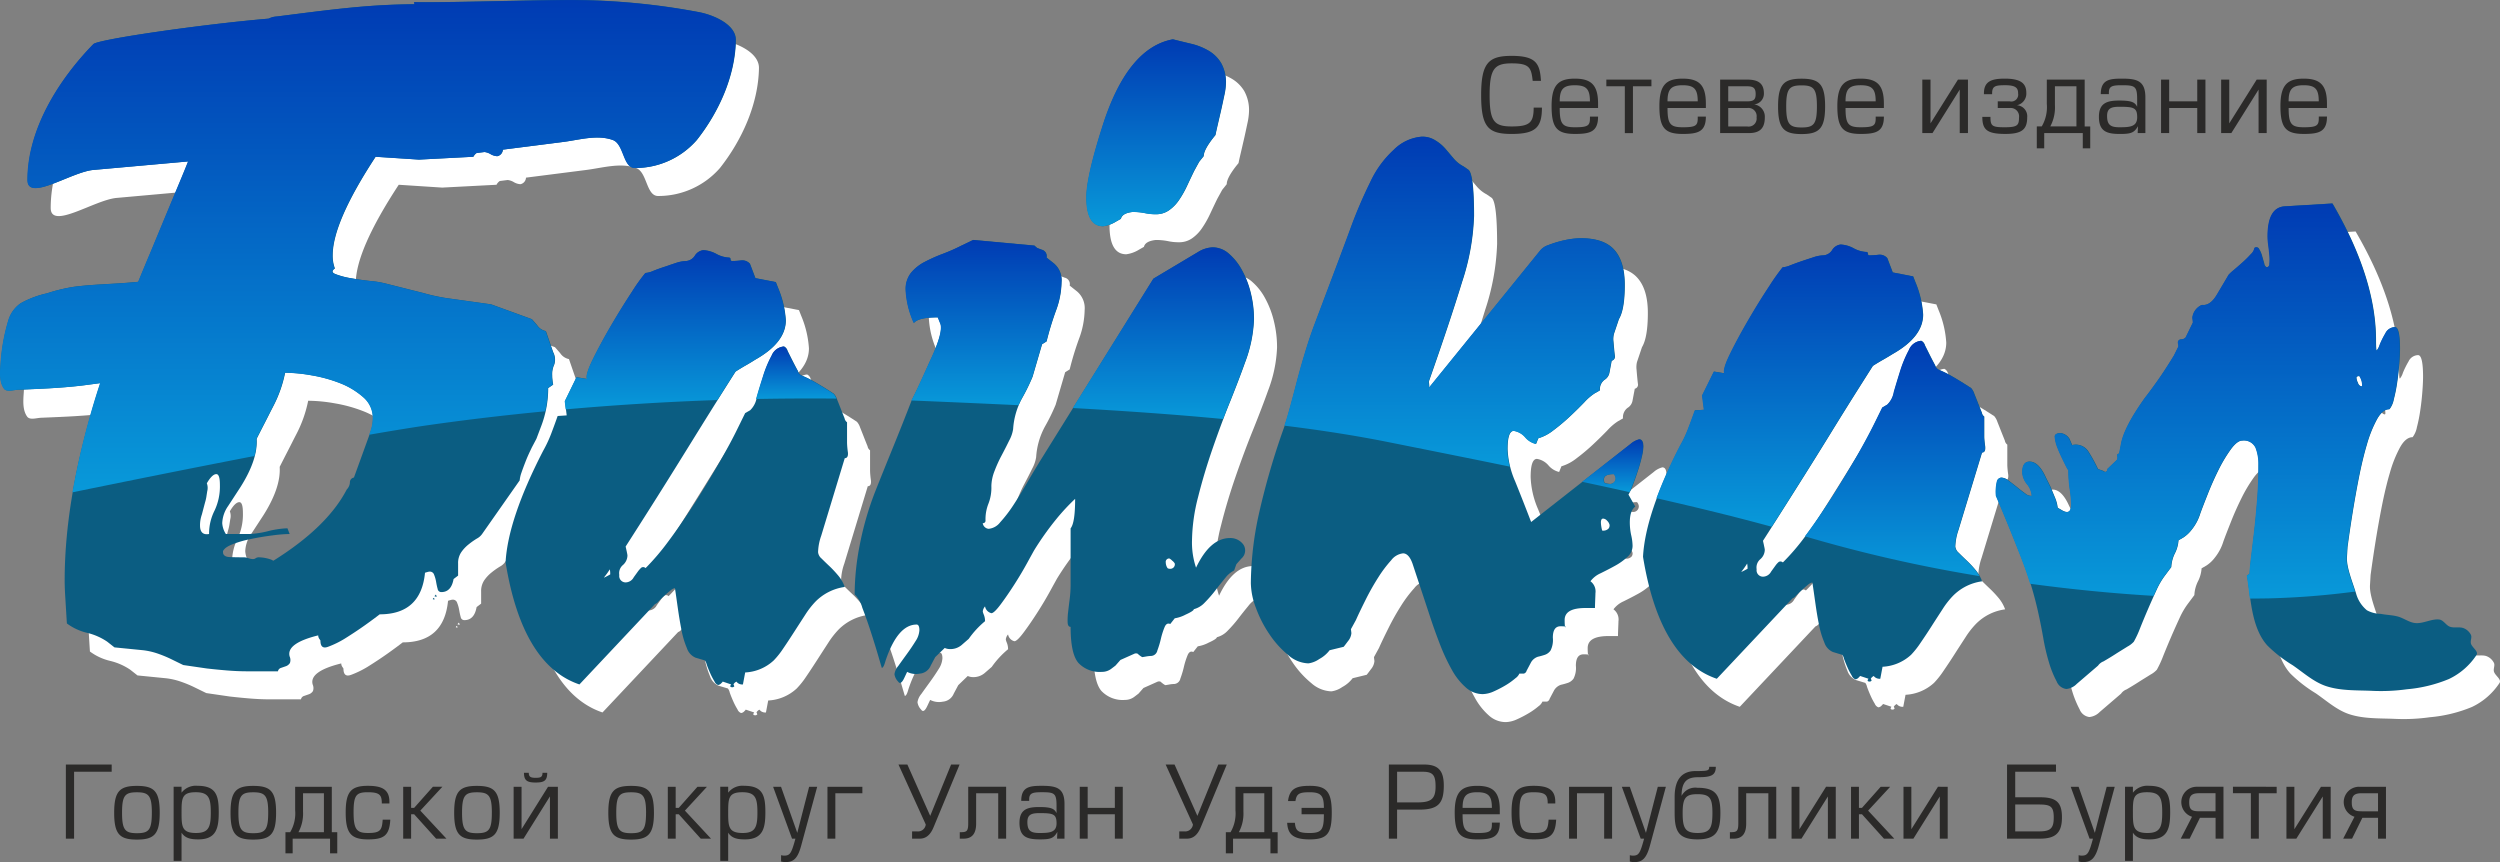
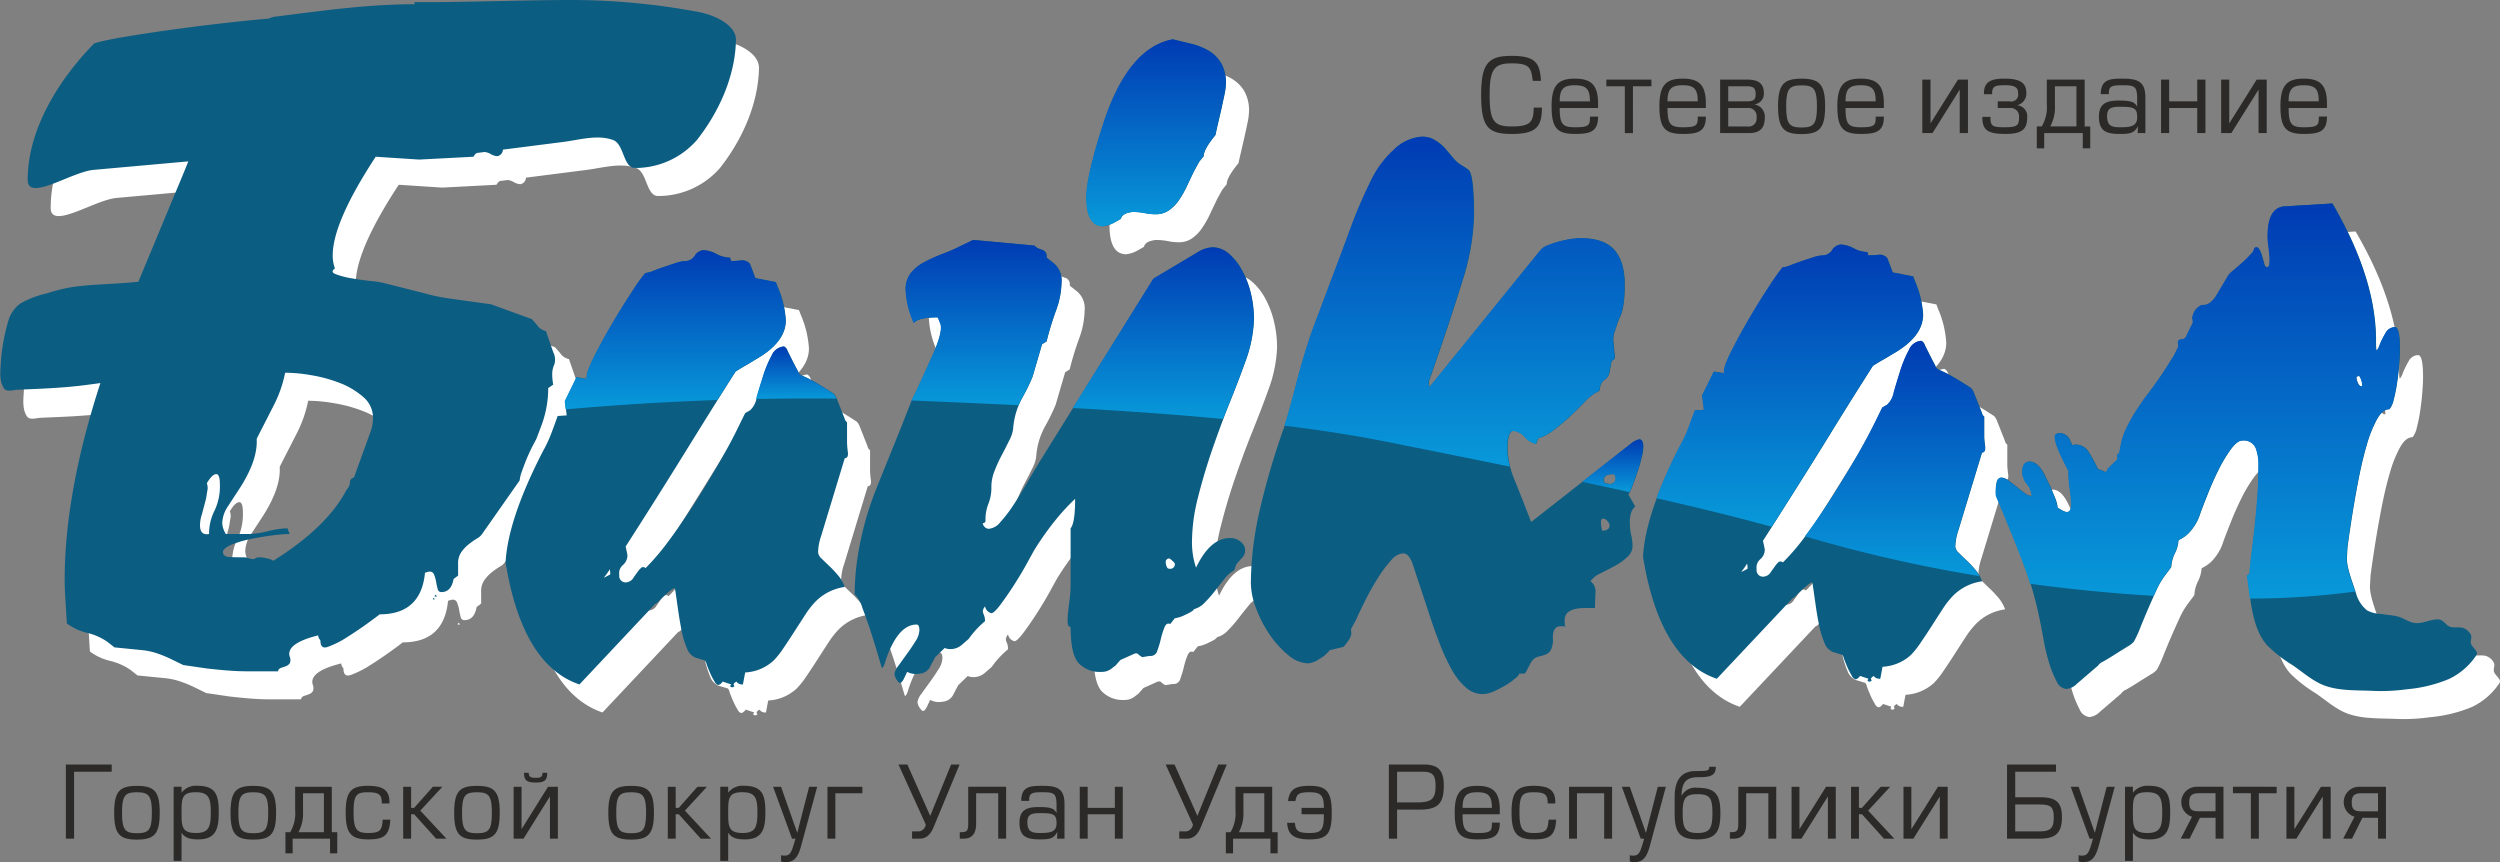
<svg xmlns="http://www.w3.org/2000/svg" xmlns:xlink="http://www.w3.org/1999/xlink" id="Слой_1" data-name="Слой 1" width="441.638" height="152.294" viewBox="0 0 441.638 152.294">
  <rect x="0" y="0" width="441.638" height="152.294" fill="#808080" stroke="none" />
  <defs>
    <style>
      .cls-1 {
        fill: #2b2a29;
      }

      .cls-2 {
        fill: #fff;
      }

      .cls-3 {
        fill: #0b5d82;
      }

      .cls-4 {
        fill: none;
      }

      .cls-5 {
        fill: url(#Безымянный_градиент_527);
      }

      .cls-6 {
        fill: url(#Безымянный_градиент_527-2);
      }

      .cls-7 {
        fill: url(#Безымянный_градиент_527-3);
      }

      .cls-8 {
        fill: url(#Безымянный_градиент_527-4);
      }

      .cls-9 {
        fill: url(#Безымянный_градиент_527-5);
      }

      .cls-10 {
        fill: url(#Безымянный_градиент_527-6);
      }

      .cls-11 {
        fill: url(#Безымянный_градиент_527-7);
      }

      .cls-12 {
        fill: url(#Безымянный_градиент_527-8);
      }

      .cls-13 {
        fill: url(#Безымянный_градиент_527-9);
      }

      .cls-14 {
        fill: url(#Безымянный_градиент_527-10);
      }

      .cls-15 {
        fill: url(#Безымянный_градиент_527-11);
      }
    </style>
    <linearGradient id="Безымянный_градиент_527" data-name="Безымянный градиент 527" x1="487.395" y1="144.476" x2="487.395" y2="135.212" gradientUnits="userSpaceOnUse">
      <stop offset="0" stop-color="#0899d9" />
      <stop offset="1" stop-color="#003bb3" />
    </linearGradient>
    <linearGradient id="Безымянный_градиент_527-2" x1="466.015" y1="146.314" x2="466.015" y2="118.19" xlink:href="#Безымянный_градиент_527" />
    <linearGradient id="Безымянный_градиент_527-3" x1="520.478" y1="145.566" x2="520.478" y2="116.381" xlink:href="#Безымянный_градиент_527" />
    <linearGradient id="Безымянный_градиент_527-4" x1="550.95" y1="113.965" x2="550.95" y2="80.945" xlink:href="#Безымянный_градиент_527" />
    <linearGradient id="Безымянный_градиент_527-5" x1="552.241" y1="148.008" x2="552.241" y2="117.69" xlink:href="#Безымянный_градиент_527" />
    <linearGradient id="Безымянный_градиент_527-6" x1="631.632" y1="160.926" x2="631.632" y2="151.615" xlink:href="#Безымянный_градиент_527" />
    <linearGradient id="Безымянный_градиент_527-7" x1="603.684" y1="156.421" x2="603.684" y2="98.144" xlink:href="#Безымянный_градиент_527" />
    <linearGradient id="Безымянный_градиент_527-8" x1="681.503" y1="175.751" x2="681.503" y2="134.201" xlink:href="#Безымянный_градиент_527" />
    <linearGradient id="Безымянный_градиент_527-9" x1="662.902" y1="167.043" x2="662.902" y2="117.19" xlink:href="#Безымянный_градиент_527" />
    <linearGradient id="Безымянный_градиент_527-10" x1="734.978" y1="179.721" x2="734.978" y2="109.941" xlink:href="#Безымянный_градиент_527" />
    <linearGradient id="Безымянный_градиент_527-11" x1="411.724" y1="160.966" x2="411.724" y2="74.004" xlink:href="#Безымянный_градиент_527" />
  </defs>
  <title>logo</title>
  <g>
    <path class="cls-1" d="M617.68,93c0,2.663-.7,3.326-3.89,3.326-3.08,0-3.89-.884-3.89-5.523s0.835-5.621,3.89-5.621c3.142,0,3.461.736,3.719,3.093h1.46c-0.184-3.044-.847-4.418-5.179-4.418-4.087,0-5.388,1.252-5.388,6.946,0,5.719,1.313,6.848,5.388,6.848,4.234,0,5.351-1.154,5.351-4.651h-1.46Zm11.377,0.074V92.286c0-3.289-1.227-4.406-4.111-4.406s-4.1,1.117-4.1,4.848c0,3.854.945,4.921,4.124,4.921,2.663,0,4.087-.368,4.087-3.068h-1.436v0.307c0,1.3-.38,1.583-2.651,1.583-2.221,0-2.688-.577-2.688-3.4h6.775Zm-6.775-1.178c0-2.123.614-2.847,2.663-2.847s2.675,0.687,2.675,2.847h-5.339Zm11.5,5.609h1.436V89.23h3.265V88.051h-7.965V89.23h3.265V97.5ZM648.1,93.071V92.286c0-3.289-1.215-4.406-4.1-4.406-2.909,0-4.111,1.117-4.111,4.848,0,3.854.957,4.921,4.124,4.921,2.663,0,4.087-.368,4.087-3.068h-1.436v0.307c0,1.3-.38,1.583-2.651,1.583-2.209,0-2.688-.577-2.688-3.4H648.1Zm-6.775-1.178c0-2.123.614-2.847,2.675-2.847,2.037,0,2.663.687,2.663,2.847H641.33Zm10.726,1.178h3.338a1.454,1.454,0,0,1,1.669,1.669,1.408,1.408,0,0,1-1.669,1.583h-3.338V93.071Zm0-3.841h3.3c1.043,0,1.546.233,1.546,1.362,0,1.019-.356,1.3-1.546,1.3h-3.3V89.23ZM650.621,97.5h5.02c1.657,0,2.872-.54,2.872-2.761a2.183,2.183,0,0,0-1.89-2.307,1.9,1.9,0,0,0,1.73-1.951c0-1.976-1.289-2.43-2.958-2.43h-4.774V97.5Zm18.544-4.725c0-3.927-1.031-4.885-4.161-4.885s-4.148.982-4.148,4.909c0,3.9,1.031,4.872,4.148,4.872S669.165,96.7,669.165,92.777Zm-1.448,0c0,3.191-.577,3.731-2.712,3.731s-2.712-.577-2.712-3.731c0-3.13.565-3.706,2.712-3.706S667.717,89.659,667.717,92.777Zm11.831,0.295V92.286c0-3.289-1.227-4.406-4.111-4.406s-4.111,1.117-4.111,4.848c0,3.854.957,4.921,4.124,4.921,2.675,0,4.1-.368,4.1-3.068H678.1v0.307c0,1.3-.38,1.583-2.651,1.583-2.209,0-2.675-.577-2.675-3.4h6.775Zm-6.775-1.178c0-2.123.614-2.847,2.663-2.847s2.663,0.687,2.663,2.847h-5.326Zm15.01-3.841h-1.448V97.5h1.8l4.811-7.683V97.5H694.4v-9.45h-1.767l-4.848,7.732V88.051Zm10.886,2.577v-0.16c0-1.325.65-1.424,2.344-1.424,1.939,0,2.246.577,2.246,1.448a1.216,1.216,0,0,1-1.473,1.4h-2.123v1.178h2.123a1.483,1.483,0,0,1,1.632,1.694c0,1.387-.319,1.706-2.553,1.706s-2.491-.245-2.491-1.841h-1.436c0,2.27.81,3.019,4.075,3.019,2.921,0,3.854-.8,3.854-2.945a1.949,1.949,0,0,0-1.816-2.123,2.1,2.1,0,0,0,1.657-2.2c0-1.657-.982-2.5-3.792-2.5-2.27,0-3.694.43-3.694,2.59v0.16h1.448Zm8.763,5.695H706.56v3.866h1.313V97.5h6.811v2.688H716V96.323h-0.982V88.051h-6.689v4.271A6.733,6.733,0,0,1,707.432,96.323Zm6.136,0h-4.627a7.068,7.068,0,0,0,.822-3.731V89.23h3.8v7.094Zm10.726-1.62c0,1.681-1.3,1.767-3.117,1.767-1.546,0-2.2-.38-2.2-2,0-1.35.736-1.62,2.185-1.62C723.681,92.85,724.295,93.01,724.295,94.7Zm-5-4.087v-0.27c0-1.117.577-1.3,2.258-1.3,2.32,0,2.737.147,2.737,2.455v1.35c-0.393-.773-0.92-1.1-3.154-1.1-2.172,0-3.6.442-3.6,2.872,0,2.59,1.4,3.031,3.719,3.031,1.9,0,2.516-.184,3.179-1.375L724.38,97.5h1.362V91.193c0-2.958-1.522-3.314-4.136-3.314-2.135,0-3.743.147-3.743,2.737H719.3Zm10.653-2.565h-1.436V97.5h1.436V93.071h4.958V97.5h1.448v-9.45h-1.448v3.841h-4.958V88.051Zm10.616,0h-1.436V97.5h1.8l4.811-7.683V97.5h1.436v-9.45h-1.767l-4.848,7.732V88.051Zm17.256,5.02V92.286c0-3.289-1.227-4.406-4.111-4.406S749.6,89,749.6,92.727c0,3.854.957,4.921,4.124,4.921,2.675,0,4.1-.368,4.1-3.068h-1.448v0.307c0,1.3-.38,1.583-2.651,1.583-2.209,0-2.675-.577-2.675-3.4h6.775Zm-6.775-1.178c0-2.123.614-2.847,2.663-2.847s2.663,0.687,2.663,2.847h-5.326Z" transform="translate(-346.75 -73.988)" />
    <path class="cls-1" d="M358.385,209.046V222.14h1.452V210.32h6.642v-1.274h-8.094Zm16.581,8.511c0-3.809-.988-4.738-4.035-4.738-3.023,0-4.011.94-4.011,4.749s0.988,4.738,4.011,4.738C373.978,222.306,374.966,221.366,374.966,217.557Zm-1.393,0c0,3.095-.559,3.619-2.643,3.619-2.059,0-2.619-.559-2.619-3.619s0.536-3.607,2.619-3.607S373.574,214.533,373.574,217.557Zm7.761-3.619c2.321,0,2.654,1.071,2.654,3.595,0,2.5-.333,3.607-2.607,3.607-2.5,0-2.559-1.119-2.559-3.607C378.823,215.01,378.859,213.938,381.335,213.938Zm-2.512,7.142c0.655,1.059,1.8,1.19,2.964,1.19,3.214,0,3.607-2.035,3.607-4.8,0-2.928-.44-4.666-3.75-4.666a3.182,3.182,0,0,0-2.821,1.214v-1.047h-1.4v13.094h1.4V221.08Zm16.7-3.523c0-3.809-.988-4.738-4.035-4.738-3.023,0-4.011.94-4.011,4.749s0.988,4.738,4.011,4.738C394.535,222.306,395.523,221.366,395.523,217.557Zm-1.393,0c0,3.095-.559,3.619-2.643,3.619-2.059,0-2.619-.559-2.619-3.619s0.548-3.607,2.619-3.607C393.583,213.95,394.131,214.533,394.131,217.557Zm3.88,3.44h-0.833v3.738h1.274V222.14h6.606v2.595h1.274V221h-0.964v-8.023h-6.475v4.142A6.55,6.55,0,0,1,398.011,221Zm5.964,0h-4.5a6.908,6.908,0,0,0,.809-3.619v-3.261h3.69V221Zm10.38-2.214c-0.119,1.9-.452,2.357-2.607,2.357-1.988,0-2.535-.643-2.535-3.654s0.464-3.547,2.5-3.547c2.154,0,2.488.524,2.488,1.988h1.345v-0.3c0-2.3-1.5-2.821-3.833-2.821-3.023,0-3.892,1.131-3.892,4.726s0.893,4.738,3.928,4.738c2.785,0,3.8-.631,3.952-3.488h-1.345Zm5.023-5.809h-1.4v9.166h1.4v-4.309h0.536l3.88,4.309h1.821L421,217.188l3.9-4.214h-1.678l-3.309,3.726h-0.536v-3.726Zm15.653,4.583c0-3.809-.988-4.738-4.035-4.738-3.023,0-4.011.94-4.011,4.749s0.988,4.738,4.011,4.738C434.042,222.306,435.03,221.366,435.03,217.557Zm-1.393,0c0,3.095-.559,3.619-2.643,3.619-2.059,0-2.619-.559-2.619-3.619s0.548-3.607,2.619-3.607C433.09,213.95,433.638,214.533,433.638,217.557Zm5.249-4.583h-1.4v9.166h1.75l4.666-7.463v7.463h1.4v-9.166h-1.738l-4.678,7.487v-7.487Zm3.7-2.464c0,0.774-.369.881-1.2,0.881s-1.226-.131-1.226-0.881h-0.845c0,1.369.559,1.714,2.071,1.714s2.035-.345,2.035-1.714h-0.833Zm19.685,7.047c0-3.809-1-4.738-4.035-4.738s-4.023.94-4.023,4.749,1,4.738,4.023,4.738S462.274,221.366,462.274,217.557Zm-1.393,0c0,3.095-.559,3.619-2.643,3.619-2.059,0-2.619-.559-2.619-3.619s0.536-3.607,2.619-3.607S460.881,214.533,460.881,217.557Zm5.237-4.583h-1.393v9.166h1.393v-4.309h0.548l3.88,4.309h1.809l-4.607-4.952,3.892-4.214h-1.678l-3.3,3.726h-0.548v-3.726Zm11.784,0.964c2.321,0,2.654,1.071,2.654,3.595,0,2.5-.333,3.607-2.595,3.607-2.5,0-2.571-1.119-2.571-3.607C475.392,215.01,475.427,213.938,477.9,213.938Zm-2.512,7.142c0.655,1.059,1.8,1.19,2.964,1.19,3.214,0,3.607-2.035,3.607-4.8,0-2.928-.44-4.666-3.738-4.666a3.191,3.191,0,0,0-2.833,1.214v-1.047h-1.4v13.094h1.4V221.08Zm14.3-8.106-2.095,8.142-2.869-8.142h-1.4l3.345,9.166h0.6c-0.714,2.631-.964,3-2.012,3a2,2,0,0,1-.524-0.083v1.119a2.974,2.974,0,0,0,.786.107c1.381,0,2.154-.6,2.773-2.928l2.821-10.38h-1.416Zm3.238,0v9.166h1.393v-8.023h4.773v-1.143h-6.166Zm12.545-3.928,4.821,10.594a1.376,1.376,0,0,1-1.559,1.214h-0.857v1.286h1.369c1.083,0,1.881-.667,2.44-2.047l4.583-11.046h-1.5l-3.69,9.07-4.035-9.07H505.47Zm12.32,3.928v6.487c0,1.345-.274,1.536-1.274,1.536H516.3v1.143h0.69c1.7,0,2.2-1.19,2.2-2.643v-5.38h3.9v8.023h1.4v-9.166H517.79Zm15.605,6.452c0,1.631-1.25,1.714-3.023,1.714-1.5,0-2.131-.369-2.131-1.94,0-1.309.714-1.571,2.119-1.571C532.8,217.628,533.395,217.783,533.395,219.426Zm-4.833-3.964V215.2c0-1.083.559-1.262,2.178-1.262,2.262,0,2.654.143,2.654,2.381v1.309c-0.381-.75-0.881-1.071-3.059-1.071-2.107,0-3.488.417-3.488,2.785,0,2.512,1.357,2.928,3.619,2.928,1.833,0,2.428-.167,3.071-1.321l-0.048,1.19H534.8v-6.118c0-2.869-1.464-3.214-4-3.214-2.083,0-3.642.131-3.642,2.654h1.4Zm10.332-2.488h-1.4v9.166h1.4v-4.309h4.8v4.309h1.4v-9.166h-1.4V216.7h-4.8v-3.726Zm13.776-3.928,4.821,10.594a1.382,1.382,0,0,1-1.559,1.214h-0.857v1.286h1.369c1.083,0,1.881-.667,2.44-2.047l4.583-11.046h-1.5l-3.69,9.07-4.035-9.07H552.67ZM564.133,221H563.3v3.738h1.274V222.14h6.606v2.595h1.274V221h-0.964v-8.023H565v4.142A6.553,6.553,0,0,1,564.133,221Zm5.964,0h-4.5a6.908,6.908,0,0,0,.809-3.619v-3.261h3.69V221Zm5.5-5.5c0.2-1.286.655-1.559,2.523-1.559,2.047,0,2.5.667,2.5,2.762h-3.94v1.131h3.94c0,2.714-.369,3.309-2.523,3.309-2.024,0-2.476-.369-2.595-1.8h-1.369c0.119,1.845.857,2.928,3.964,2.928,3.154,0,3.916-1.047,3.916-4.749s-0.952-4.714-3.892-4.714c-2.321,0-3.571.464-3.833,2.69H575.6Zm17.958,1.512h3.892c3.345,0,4.357-1.059,4.357-4.238,0-2.607-.928-3.726-3.464-3.726H592.1V222.14h1.452v-5.13Zm0-6.69h4.583c1.881,0,2.214.774,2.214,2.643,0,2.333-.976,2.773-3.321,2.773h-3.476V210.32Zm18.141,7.511v-0.75c0-3.19-1.19-4.273-3.988-4.273s-3.976,1.083-3.976,4.69c0,3.75.917,4.773,4,4.773,2.583,0,3.964-.345,3.964-2.964H610.3v0.3c0,1.25-.369,1.536-2.571,1.536-2.154,0-2.607-.559-2.607-3.309h6.571Zm-6.571-1.131c0-2.059.6-2.762,2.583-2.762S610.3,214.6,610.3,216.7h-5.178Zm15.189,2.083c-0.119,1.9-.452,2.357-2.607,2.357-1.988,0-2.535-.643-2.535-3.654s0.464-3.547,2.5-3.547c2.154,0,2.488.524,2.488,1.988H621.5v-0.3c0-2.3-1.5-2.821-3.833-2.821-3.023,0-3.892,1.131-3.892,4.726s0.893,4.738,3.928,4.738c2.785,0,3.8-.631,3.952-3.488h-1.345Zm3.619-5.809v9.166h1.4v-8.023h4.8v8.023h1.4v-9.166h-7.606Zm15.677,0-2.095,8.142-2.857-8.142h-1.4l3.333,9.166h0.6c-0.714,2.631-.952,3-2,3a1.927,1.927,0,0,1-.524-0.083v1.119a2.909,2.909,0,0,0,.786.107c1.381,0,2.143-.6,2.773-2.928l2.809-10.38h-1.416Zm4.2,1.607c0-2.762,1.19-3.3,2.976-3.3,2.178,0,3.071-.3,3.071-1.833H648.69c0,0.678-.214.75-2.416,0.75-2.381,0-3.69,1.452-3.69,4.559v2.833c0,3.131.6,4.678,4.023,4.678s4.059-1.547,4.059-4.678-0.786-4.44-4.071-4.44A2.725,2.725,0,0,0,643.81,214.581Zm2.785-.3c2.166,0,2.666.631,2.666,3.309,0,2.643-.4,3.547-2.619,3.547-2.238,0-2.643-.9-2.643-3.535,0-2.654.524-3.321,2.595-3.321h0Zm7.237-1.309v6.487c0,1.345-.286,1.536-1.286,1.536h-0.2v1.143h0.678c1.714,0,2.2-1.19,2.2-2.643v-5.38h3.916v8.023h1.393v-9.166h-6.7Zm10.8,0h-1.393v9.166h1.75l4.666-7.451v7.451h1.393v-9.166H669.33l-4.7,7.5v-7.5Zm10.511,0h-1.4v9.166h1.4v-4.309h0.536l3.88,4.309h1.821l-4.618-4.952,3.9-4.214h-1.678l-3.309,3.726h-0.536v-3.726Zm9.261,0h-1.393v9.166h1.75l4.666-7.451v7.451h1.393v-9.166H689.1l-4.7,7.5v-7.5Zm16.9-3.928V222.14h5.856c2.762,0,3.845-1.083,3.845-3.75,0-2.7-1.024-3.559-3.88-3.559H702.75V210.32h7.2v-1.274H701.3Zm1.452,7.059h4.107c2.083,0,2.69.286,2.69,2.285,0,1.75-.417,2.464-2.488,2.464H702.75V216.1Zm16.153-3.131-2.095,8.142-2.869-8.142h-1.393l3.333,9.166h0.6c-0.714,2.631-.964,3-2.012,3a2,2,0,0,1-.524-0.083v1.119a2.974,2.974,0,0,0,.786.107c1.381,0,2.154-.6,2.785-2.928l2.809-10.38H718.9Zm7.154,0.964c2.321,0,2.654,1.071,2.654,3.595,0,2.5-.333,3.607-2.607,3.607-2.5,0-2.571-1.119-2.571-3.607C723.533,215.01,723.569,213.938,726.057,213.938Zm-2.523,7.142c0.667,1.059,1.809,1.19,2.976,1.19,3.214,0,3.607-2.035,3.607-4.8,0-2.928-.44-4.666-3.75-4.666a3.217,3.217,0,0,0-2.833,1.214v-1.047h-1.393v13.094h1.393V221.08Zm14.605-2.631v3.69h1.393v-9.166h-4.749a2.714,2.714,0,0,0-.809,5.3l-1.988,3.869h1.571l1.821-3.69h2.762Zm0-1.143H735.27c-1.333,0-1.785-.274-1.785-1.607,0-1.167.488-1.583,1.75-1.583h2.9v3.19Zm6.237,4.833h1.4v-8.023h3.154v-1.143H741.21v1.143h3.166v8.023Zm7.678-9.166h-1.4v9.166h1.75l4.666-7.451v7.451h1.4v-9.166h-1.714l-4.7,7.5v-7.5Zm14.784,5.476v3.69h1.4v-9.166h-4.761a2.712,2.712,0,0,0-.8,5.3l-2,3.869h1.571l1.821-3.69h2.762Zm0-1.143h-2.869c-1.321,0-1.774-.274-1.774-1.607,0-1.167.488-1.583,1.738-1.583h2.9v3.19Z" transform="translate(-346.75 -73.988)" />
    <g>
      <path class="cls-2" d="M458.611,180.418a3.466,3.466,0,0,0-.071-0.9,13.73,13.73,0,0,1-1,1.4Q457.344,181.133,458.611,180.418Zm22.164-35.841c-0.214.333-1.059,1.655-2.523,3.976s-3.166,5.047-5.118,8.2-4,6.452-6.154,9.868-4.047,6.38-5.642,8.868l0.155,0.7s0.036,0.131.083,0.4a2.864,2.864,0,0,1,.083.5,2.305,2.305,0,0,1-.8,1.666,1.887,1.887,0,0,0-.643,1.762,1.13,1.13,0,0,0,1.119,1.309,1.661,1.661,0,0,0,1.44-.917l0.8-1.107a4.736,4.736,0,0,1,.559-0.6,0.6,0.6,0,0,1,.726.1,42.037,42.037,0,0,0,3.952-4.63q2.2-2.928,4.845-7.047,2.482-3.928,4.357-7.2c1.25-2.178,2.309-4.142,3.154-5.892l1.286-2.619,0.881-.5a4.006,4.006,0,0,0,1.155-2.214c0.345-1.214.738-2.488,1.167-3.821a19.921,19.921,0,0,1,1.512-3.63,2.548,2.548,0,0,1,2.166-1.607,1.269,1.269,0,0,1,.631.8c0.274,0.536.559,1.131,0.881,1.762s0.631,1.226.928,1.762a1.312,1.312,0,0,0,.678.809,18.37,18.37,0,0,1,2.44,1.214c0.928,0.536,2.012,1.2,3.238,2.012a2.847,2.847,0,0,1,.559,1q0.321,0.8.678,1.714t0.643,1.607a1.1,1.1,0,0,0,.44.714v3.619a14.781,14.781,0,0,0,.155,1.714c0.06,0.667-.131,1.012-0.559,1.012l-4.154,13.689a9.468,9.468,0,0,0-.559,2.916,1.658,1.658,0,0,0,.6,1.107c0.4,0.4.869,0.857,1.4,1.357s1.047,1.059,1.559,1.666a6.652,6.652,0,0,1,1.155,2.012,9.017,9.017,0,0,0-5.2,2.619,15.183,15.183,0,0,0-1.762,2.262c-0.631.976-1.286,1.988-1.952,3.023s-1.321,2.035-1.964,2.976a14.318,14.318,0,0,1-1.678,2.107,7.986,7.986,0,0,1-5.035,2.119l-0.4,2.119a1.3,1.3,0,0,1-.917-0.262c-0.19-.167-0.25-0.25-0.2-0.25a1.161,1.161,0,0,0-.559.512,0.227,0.227,0,0,1,.083.143,0.279,0.279,0,0,0,.083.155,0.447,0.447,0,0,1-.321.2c-0.429,0-.512-0.167-0.238-0.5l-1.524-.512c0.048,0-.024.107-0.238,0.309a0.891,0.891,0,0,1-.559.3,1.107,1.107,0,0,1-.643-0.655,11.193,11.193,0,0,1-.762-1.464c-0.238-.536-0.44-1.036-0.6-1.5a1.876,1.876,0,0,0-.321-0.714l-1.678-.5a2.763,2.763,0,0,1-1.488-1.666,15.35,15.35,0,0,1-.952-3.166c-0.238-1.2-.452-2.488-0.643-3.821s-0.357-2.559-.524-3.63a1.6,1.6,0,0,0-.762.4c-0.345.262-.714,0.583-1.119,0.952s-0.738.7-1.036,1.012a1.39,1.39,0,0,1-.6.452l-13.355,14.2Q443.1,196.428,440.137,178.3q0.411-7.642,6.642-19.724a22.722,22.722,0,0,0,1.4-2.976c0.393-1.036.786-2.095,1.155-3.166l1.6-.107-0.309-2.512,2.071-4.238,1.845,0.309c-0.214-.476.131-1.631,1.036-3.476s1.988-3.845,3.238-5.987,2.488-4.13,3.678-5.94a31.4,31.4,0,0,1,2.369-3.321,4,4,0,0,0,1.357-.357c0.583-.238,1.226-0.476,1.916-0.7s1.4-.476,2.119-0.714a6.464,6.464,0,0,1,1.881-.345,2.042,2.042,0,0,0,1.476-.952,2.045,2.045,0,0,1,1.488-.964,5.441,5.441,0,0,1,2.274.655,5.187,5.187,0,0,0,2.2.655,0.281,0.281,0,0,1,.321.309,0.277,0.277,0,0,0,.321.3,14.063,14.063,0,0,0,1.559-.107,1.792,1.792,0,0,1,1.559.607l0.952,2.523,3.607,0.7,0.393,1a17.677,17.677,0,0,1,1.369,5.749c0,2.607-1.8,4.928-5.368,6.94-0.524.333-1.083,0.678-1.678,1.012S481.406,144.173,480.775,144.578Z" transform="translate(-346.75 -73.988)" />
      <path class="cls-2" d="M534.923,159.778L554.6,128.163l7.916-4.726a5.245,5.245,0,0,1,2.559-.809,4.328,4.328,0,0,1,2.833,1.107,10.2,10.2,0,0,1,2.321,2.916,16.268,16.268,0,0,1,1.559,4.059,19.094,19.094,0,0,1,.559,4.69,23.857,23.857,0,0,1-1.6,7.63q-0.964,2.714-2.559,6.7c-1.071,2.631-2.107,5.416-3.119,8.332s-1.881,5.809-2.607,8.7a32.139,32.139,0,0,0-1.071,7.63,13.941,13.941,0,0,0,.714,4.833q2.482-5.231,6-5.237a2.827,2.827,0,0,1,2.4,1.214,1.878,1.878,0,0,1-.4,2.416l-0.881,1-0.393,1.107a4.448,4.448,0,0,0-1.559,1.309c-0.559.678-1.155,1.416-1.762,2.214a22.783,22.783,0,0,1-1.881,2.154,4,4,0,0,1-1.916,1.155c0,0.2-.488.524-1.44,0.952a6.114,6.114,0,0,1-1.928.655l-0.8,1.012c-0.429-.2-0.762-0.012-1,0.559a13.405,13.405,0,0,0-.643,2.012,16.445,16.445,0,0,1-.631,2.107,1.2,1.2,0,0,1-1.083.964,5.271,5.271,0,0,0-.917.1q-0.607.107-.678,0.107a4.173,4.173,0,0,1-.809-0.607,0.753,0.753,0,0,0-.559,0l-2.476,1.107-0.881,1-0.8.607a2.726,2.726,0,0,1-1.6.5,5.155,5.155,0,0,1-4.166-1.607q-1.357-1.607-1.357-6.344c-0.321,0-.488-0.25-0.524-0.75a12,12,0,0,1,.083-1.869q0.125-1.107.286-2.357a20.763,20.763,0,0,0,.155-2.357v-10.07c0.536-.655.8-2.393,0.8-5.214a37.177,37.177,0,0,0-3.321,3.571,51.7,51.7,0,0,0-3.952,5.571c-0.107.2-.5,0.9-1.167,2.119s-1.4,2.464-2.238,3.773-1.643,2.488-2.44,3.559-1.357,1.607-1.678,1.607a1.5,1.5,0,0,1-1.119-1.2,1.543,1.543,0,0,0-.4.9,3.183,3.183,0,0,0,.2.607,3,3,0,0,1,.2,1.107,15.9,15.9,0,0,0-2.881,3.119l-1.274,1.107a3.063,3.063,0,0,1-2.083.7,2.175,2.175,0,0,1-.881-0.2l-1.678,1.619-0.8,1.5a2.273,2.273,0,0,1-1.928,1.416,3.386,3.386,0,0,1-2.238-.309l-0.476,1.012c-0.429.94-.8,1.178-1.119,0.7a2.338,2.338,0,0,1-.643-1.309,2.935,2.935,0,0,1,.678-1.452c0.452-.643.964-1.345,1.524-2.119s1.071-1.524,1.524-2.262a3.847,3.847,0,0,0,.678-1.916c0-.667-0.167-1.012-0.488-1.012q-3.357,0-5.511,6.452c-0.214.8-.429,1.2-0.643,1.2,0,0-.19-0.631-0.559-1.9s-0.809-2.7-1.321-4.285-1.024-3.047-1.559-4.428a5.211,5.211,0,0,0-1.357-2.369,45.866,45.866,0,0,1,.881-8.642,54.611,54.611,0,0,1,2.643-9.249c1.059-2.678,2.154-5.38,3.273-8.13s2.214-5.511,3.273-8.249c0.381-.738.833-1.678,1.369-2.809s1.143-2.488,1.833-4.035c1.714-3.607,2.321-5.892,1.845-6.832l-0.4-1c-2.285,0-3.7.333-4.238,1a16.042,16.042,0,0,1-1.44-5.833,4.617,4.617,0,0,1,.964-3.059,7.734,7.734,0,0,1,2.393-1.9,28.052,28.052,0,0,1,3.166-1.416,31.906,31.906,0,0,0,3.321-1.464l2.071-1,10.88,1c-0.048,0-.012.06,0.119,0.155s0.226,0.19.286,0.25l0.8,0.309a1.167,1.167,0,0,1,.881,1.4l1.274,1.012a3.858,3.858,0,0,1,1.369,3.321,15.049,15.049,0,0,1-1,5.083,52.975,52.975,0,0,0-1.643,5.392l-0.8.5-1.678,5.737a33.879,33.879,0,0,1-1.845,3.773,12.968,12.968,0,0,0-1.6,5.487,6.19,6.19,0,0,1-.69,2.012c-0.393.809-.833,1.666-1.309,2.571a23.252,23.252,0,0,0-1.286,2.821,7.6,7.6,0,0,0-.559,2.666,7.743,7.743,0,0,1-.524,3.119,7.452,7.452,0,0,0-.512,2.928,0.438,0.438,0,0,1-.488.5,1.152,1.152,0,0,0,1.047,1,2.929,2.929,0,0,0,2.035-1.155,23.753,23.753,0,0,0,2.285-2.964c0.8-1.214,1.619-2.559,2.476-4.035S534.007,161.254,534.923,159.778Zm22.152,19.533a0.692,0.692,0,0,0,.393.107,0.793,0.793,0,0,0,.881-0.917,1.54,1.54,0,0,0-.44-0.5,2.076,2.076,0,0,0-.512-0.4,0.6,0.6,0,0,0-.643.7A1.844,1.844,0,0,0,557.075,179.311Zm0.964-93.429c1.059,0.262,2.154.536,3.273,0.8a11.094,11.094,0,0,1,3.035,1.214,6.289,6.289,0,0,1,2.2,2.166,6.935,6.935,0,0,1,.845,3.666,10.932,10.932,0,0,1-.286,2.071c-0.19.9-.381,1.821-0.6,2.762s-0.417,1.821-.607,2.619-0.3,1.345-.357,1.619l-0.321.393c-1.167,1.476-1.762,2.583-1.762,3.333l-0.8,1-0.881,1.607c-0.429.881-.845,1.762-1.274,2.678a17.324,17.324,0,0,1-1.4,2.464,6.9,6.9,0,0,1-1.762,1.809,3.941,3.941,0,0,1-2.357.7,8.741,8.741,0,0,1-1.916-.2,10.816,10.816,0,0,0-2.166-.2q-1.839.214-2.071,1.214l-0.881.5a5.663,5.663,0,0,1-2.238.809q-2.964,0-2.964-5.13,0-3.625,2.8-12.391Q549.963,87.382,558.039,85.883Z" transform="translate(-346.75 -73.988)" />
-       <path class="cls-2" d="M603.307,147.4l19.676-24.271a3.056,3.056,0,0,1,1.274-.857c0.583-.226,1.238-0.452,1.964-0.655a17.761,17.761,0,0,1,2.119-.452,13.165,13.165,0,0,1,1.762-.143c2.714,0,4.69.678,5.916,2.059s1.833,3.44,1.833,6.19c0,2.892-.345,4.9-1.036,6.047l-0.881,2.619a3.831,3.831,0,0,0-.083,1.309c0.107,1.274.19,2.131,0.25,2.559a0.73,0.73,0,0,1-.559.857l-0.4,2.119a1.867,1.867,0,0,1-.881,1.262,2.089,2.089,0,0,0-.8,1.857l-0.881.5a9.439,9.439,0,0,0-1.881,1.619c-0.774.8-1.631,1.643-2.559,2.512a34.031,34.031,0,0,1-2.881,2.416,7.947,7.947,0,0,1-2.678,1.416l-0.4,1a3.527,3.527,0,0,1-1.881-1.155,3.4,3.4,0,0,0-2.035-1.155c-0.75,0-1.119,1.071-1.119,3.214a15.546,15.546,0,0,0,1.321,5.69q1.321,3.267,2.833,7.2l17.6-13.8a3.673,3.673,0,0,1,1.512-.809c0.488,0,.726.44,0.726,1.309a8.78,8.78,0,0,1-.286,1.821c-0.179.8-.429,1.643-0.714,2.512s-0.583,1.7-.881,2.464a10.118,10.118,0,0,1-.762,1.666l1.2,2.119c-0.643.464-.964,1.4-0.964,2.809a10.771,10.771,0,0,0,.238,2.214,9,9,0,0,1,.25,1.916,2.609,2.609,0,0,1-.928,1.964,10.72,10.72,0,0,1-2.19,1.559c-0.857.476-1.7,0.9-2.523,1.309a4.51,4.51,0,0,0-1.8,1.416,2.226,2.226,0,0,1,.881,2.107c0,0.274-.024.726-0.048,1.357s-0.036,1.059-.036,1.262H630.9c-2.452,0-3.678.7-3.678,2.119,0,0.94.06,1.357,0.2,1.262s-0.179-.155-0.928-0.155c-0.9,0-1.357.667-1.357,2.012a4.186,4.186,0,0,1-.4,2.262,2.026,2.026,0,0,1-1,.762,12.521,12.521,0,0,1-1.238.345,2.217,2.217,0,0,0-1.2.964l-0.8,1.512a0.693,0.693,0,0,1-.476.5h-0.8a1.944,1.944,0,0,1-.678.809,12.313,12.313,0,0,1-1.678,1.2,19.782,19.782,0,0,1-2.119,1.107,5.021,5.021,0,0,1-2,.5,4.459,4.459,0,0,1-2.964-1.155,11.449,11.449,0,0,1-2.476-3.119,33.806,33.806,0,0,1-2.119-4.535q-1-2.571-1.881-5.285l-2.964-8.963c-0.429-1.2-.988-1.809-1.678-1.809a3.057,3.057,0,0,0-2.083,1.214,21.977,21.977,0,0,0-2.274,3.012,42.906,42.906,0,0,0-2.2,3.88c-0.69,1.381-1.286,2.607-1.762,3.678l-0.881,1.607,0.083,0.7a2.542,2.542,0,0,1-.6,1.416c-0.4.536-.655,0.869-0.762,1l-2.488.607a5.621,5.621,0,0,1-1.833,1.559,4.38,4.38,0,0,1-1.916.762,5.636,5.636,0,0,1-3.559-1.464,16.779,16.779,0,0,1-3.285-3.63,20.814,20.814,0,0,1-2.393-4.63,12.808,12.808,0,0,1-.928-4.476,58.77,58.77,0,0,1,1.44-12.284,130.526,130.526,0,0,1,4.321-14.9c0.321-.869.678-2.024,1.083-3.476s0.821-3.035,1.274-4.773,0.964-3.547,1.524-5.392,1.155-3.607,1.8-5.285l4.4-11.677c0.524-1.416,1.214-3.238,2.035-5.487a81.588,81.588,0,0,1,3.238-7.5,17.955,17.955,0,0,1,4.166-5.749,7.877,7.877,0,0,1,4.8-2.309,4.118,4.118,0,0,1,2.559.655,7.254,7.254,0,0,1,1.833,1.559l1.357,1.607a5.8,5.8,0,0,0,1.762,1.416l0.881,0.607q0.964,0.8.964,8.154A41.273,41.273,0,0,1,609.1,128.77q-2.125,6.946-5.88,17.617A3.906,3.906,0,0,1,603.307,147.4Zm30.949,16.807a2,2,0,0,0,.8.2,0.985,0.985,0,0,0,1.2-1,1.237,1.237,0,0,0-.321-0.714c-1.167,0-1.762.309-1.762,0.917A1.813,1.813,0,0,0,634.256,164.206Zm-0.4,8.463a1.286,1.286,0,0,0,1.119-.357,0.87,0.87,0,0,0,.167-0.7,1.532,1.532,0,0,0-.44-0.7,1,1,0,0,0-.678-0.357c-0.274,0-.4.238-0.4,0.7A6.181,6.181,0,0,0,633.851,172.669Z" transform="translate(-346.75 -73.988)" />
      <path class="cls-2" d="M659.527,179.419a3.58,3.58,0,0,0-.071-0.917,14.622,14.622,0,0,1-1,1.416C658.312,180.049,658.681,179.883,659.527,179.419Zm22.164-35.853c-0.214.333-1.059,1.666-2.523,3.976s-3.178,5.059-5.118,8.213-4,6.44-6.166,9.868-4.035,6.368-5.63,8.856l0.155,0.7s0.024,0.143.083,0.4,0.083,0.44.083,0.5a2.257,2.257,0,0,1-.809,1.666,1.916,1.916,0,0,0-.631,1.762,1.13,1.13,0,0,0,1.119,1.309,1.662,1.662,0,0,0,1.44-.9l0.8-1.107a3.631,3.631,0,0,1,.559-0.607,0.617,0.617,0,0,1,.714.1,38.728,38.728,0,0,0,3.964-4.63c1.464-1.94,3.083-4.3,4.845-7.047q2.464-3.928,4.357-7.19,1.875-3.285,3.154-5.892l1.286-2.619,0.881-.512A3.988,3.988,0,0,0,685.4,148.2c0.345-1.2.738-2.476,1.155-3.821a21.2,21.2,0,0,1,1.524-3.63,2.533,2.533,0,0,1,2.154-1.607,1.272,1.272,0,0,1,.643.809c0.274,0.536.559,1.119,0.881,1.762s0.631,1.226.917,1.762a1.355,1.355,0,0,0,.69.8,19.1,19.1,0,0,1,2.428,1.214c0.94,0.536,2.024,1.214,3.25,2.012a2.939,2.939,0,0,1,.559,1.012q0.321,0.8.678,1.714l0.643,1.607a1.1,1.1,0,0,0,.429.7v3.63a15.214,15.214,0,0,0,.167,1.7c0.048,0.678-.131,1.012-0.559,1.012L696.8,172.562a9.837,9.837,0,0,0-.559,2.928,1.682,1.682,0,0,0,.607,1.107c0.393,0.4.869,0.857,1.393,1.357a18.885,18.885,0,0,1,1.559,1.655,6.745,6.745,0,0,1,1.167,2.024,8.879,8.879,0,0,0-5.2,2.619A14.582,14.582,0,0,0,694,186.513c-0.631.976-1.286,1.976-1.952,3.023s-1.321,2.024-1.964,2.964a15.221,15.221,0,0,1-1.678,2.119,8.028,8.028,0,0,1-5.035,2.107l-0.4,2.119a1.34,1.34,0,0,1-.917-0.25c-0.19-.167-0.262-0.25-0.2-0.25a1.178,1.178,0,0,0-.559.5,0.4,0.4,0,0,1,.083.155,0.262,0.262,0,0,0,.071.143,0.412,0.412,0,0,1-.321.2c-0.417,0-.5-0.167-0.238-0.5l-1.512-.5c0.048,0-.036.1-0.238,0.3a0.887,0.887,0,0,1-.571.3,1.138,1.138,0,0,1-.631-0.643,12.008,12.008,0,0,1-.762-1.464c-0.238-.536-0.44-1.047-0.607-1.512a1.659,1.659,0,0,0-.309-0.7l-1.678-.512a2.737,2.737,0,0,1-1.488-1.655,15.472,15.472,0,0,1-.952-3.178c-0.25-1.2-.452-2.476-0.643-3.821s-0.357-2.547-.524-3.619a1.606,1.606,0,0,0-.762.393c-0.345.274-.714,0.6-1.119,0.964s-0.738.7-1.036,1a1.349,1.349,0,0,1-.6.452l-13.367,14.2q-10.07-3.428-13.034-21.545,0.411-7.66,6.642-19.736a20.619,20.619,0,0,0,1.393-2.976c0.4-1.036.786-2.095,1.167-3.166l1.6-.1-0.321-2.523,2.083-4.226,1.845,0.3c-0.214-.464.131-1.631,1.036-3.476s1.988-3.833,3.238-5.987,2.476-4.13,3.678-5.94a37.746,37.746,0,0,1,2.357-3.321,4.046,4.046,0,0,0,1.369-.357c0.583-.226,1.226-0.464,1.916-0.7s1.393-.464,2.119-0.7a6.083,6.083,0,0,1,1.881-.357,2.006,2.006,0,0,0,1.476-.952,2.026,2.026,0,0,1,1.476-.952,5.269,5.269,0,0,1,2.285.655,5.316,5.316,0,0,0,2.2.655,0.272,0.272,0,0,1,.321.3,0.268,0.268,0,0,0,.309.3c0.429,0,.952-0.036,1.571-0.1a1.731,1.731,0,0,1,1.559.607l0.952,2.512,3.607,0.7,0.393,1.012a17.609,17.609,0,0,1,1.357,5.737c0,2.619-1.785,4.928-5.356,6.952q-0.8.5-1.678,1C682.94,142.792,682.321,143.161,681.691,143.566Z" transform="translate(-346.75 -73.988)" />
      <path class="cls-2" d="M787.32,192.631c-0.143-.488.214-1.071,0-1.536a2.459,2.459,0,0,0-1.274-1.178c-0.762-.3-1.666.012-2.44-0.262-0.714-.262-1.143-1.19-1.9-1.273-1.393-.143-2.762.738-4.154,0.631-1.131-.083-2.083-0.881-3.178-1.167-0.964-.262-2-0.262-2.976-0.464a5.245,5.245,0,0,1-2.452-.631,5.849,5.849,0,0,1-1.893-2.893c-0.524-1.809-1.75-4.642-1.631-6.511l0.109-1.812c0.019-.137.038-0.257,0.057-0.4,0.214-1.571.476-3.369,0.8-5.392s0.69-4.106,1.119-6.285,0.9-4.178,1.44-5.988a21.52,21.52,0,0,1,1.8-4.487c0.667-1.178,1.4-1.762,2.2-1.762a4.107,4.107,0,0,0,.762-1.762,26.162,26.162,0,0,0,.6-3.023c0.167-1.107.286-2.214,0.369-3.321s0.119-1.964.119-2.56c0-2.559-.3-3.833-0.881-3.833a1.907,1.907,0,0,0-1.678,1.107,15.653,15.653,0,0,0-1,2.012,2.944,2.944,0,0,1-.524,1.012c-0.107.071-.155-0.536-0.155-1.81q0-10.98-7.678-24.164l-8.32.5q-3.125.107-3.119,5.333a11.3,11.3,0,0,0,.119,1.512c0.083,0.607.143,1.214,0.2,1.81a7.938,7.938,0,0,1,0,1.512,0.549,0.549,0,0,1-.488.607,0.777,0.777,0,0,1-.44-0.655q-0.2-.661-0.393-1.357a4.388,4.388,0,0,0-.524-1.214,0.516,0.516,0,0,0-.8-0.2,1.946,1.946,0,0,1-.643,1.107,19.139,19.139,0,0,1-1.476,1.464c-0.559.5-1.083,0.952-1.559,1.357a7.8,7.8,0,0,0-.881.81c-0.583,1-1.286,2.178-2.083,3.523s-1.678,1.94-2.643,1.809a2.794,2.794,0,0,0-1.678,2.214,3.33,3.33,0,0,0,.048.453c0.024,0.238.036,0.393,0.036,0.452l-1.274,2.619a1.125,1.125,0,0,1-.809.357,0.521,0.521,0,0,0-.559.547s0.012,0.107.048,0.31,0.036,0.333.036,0.4l-0.8,1.607c-1.071,1.75-2.035,3.237-2.916,4.476s-1.619,2.238-2.2,2.976q-3.517,4.928-4.166,7.856l-0.393,2.011c-0.274,0-.381.155-0.321,0.453a0.844,0.844,0,0,1-.083.655l-1.678,1.607a0.412,0.412,0,0,1-.393.512,1.277,1.277,0,0,1-.4-0.2l-0.881-.309a26.359,26.359,0,0,0-1.714-3.119,2.618,2.618,0,0,0-2.845-1.107l-0.476-1.107a2.175,2.175,0,0,0-1.524-1.012c-0.8,0-1.143.274-1.036,0.81a6.707,6.707,0,0,0,.476,1.809c0.262,0.679.548,1.31,0.845,1.917s0.536,1.107.75,1.512,0.321,0.536.321,0.4a23.928,23.928,0,0,0,.238,3.416,18.429,18.429,0,0,1,.25,2.726c0,1.274-.512,1.643-1.524,1.107l-0.881-.512a6.469,6.469,0,0,0-.4-1.607l-0.881-2.119-0.8-1.607c-0.845-1.881-1.809-2.821-2.881-2.821-0.845,0-1.274.643-1.274,1.917a3.609,3.609,0,0,0,.833,2.059,3.615,3.615,0,0,1,.845,2.071,1.551,1.551,0,0,1-1.155-.4c-0.464-.333-0.94-0.7-1.44-1.107s-1-.786-1.488-1.155a2.208,2.208,0,0,0-1.274-.559,0.844,0.844,0,0,0-.8.7,7.8,7.8,0,0,0-.167,2.523q2.16,5.035,4.357,10.666a63.238,63.238,0,0,1,3.166,10.379c0.262,1.2.536,2.559,0.8,4.071a36.473,36.473,0,0,0,1,4.285,17.626,17.626,0,0,0,1.357,3.369,2.134,2.134,0,0,0,1.726,1.357,2.982,2.982,0,0,0,1.833-.9l3.761-3.226a2.071,2.071,0,0,1,.964-0.75c0.631-.369,1.333-0.786,2.071-1.262s1.476-.917,2.166-1.357a4.191,4.191,0,0,0,1.119-.857,18.1,18.1,0,0,0,1.119-2.417c0.428-1.071.893-2.19,1.4-3.368s1.012-2.3,1.512-3.381a13.406,13.406,0,0,1,1.4-2.416l1.2-1.607a6.008,6.008,0,0,1,.631-2.416,5.928,5.928,0,0,0,.643-2.31l0.881-.512a5.978,5.978,0,0,0,1.476-1.4,8.541,8.541,0,0,0,1.488-2.821c0.31-.869.774-2.047,1.357-3.523s1.226-2.9,1.916-4.285a25.725,25.725,0,0,1,2.154-3.571c0.75-1,1.417-1.512,2-1.512a2.284,2.284,0,0,1,2.369,1.262,7.828,7.828,0,0,1,.512,2.976c0,2.143-.071,4.262-0.238,6.333s-0.345,4.012-.559,5.8-0.393,3.333-.559,4.678c-0.114.989-.188,1.808-0.22,2.467-0.153.119-.321,0.234-0.47,0.354,0.619,3.3.6,9.035,3.571,12.332a24.146,24.146,0,0,0,4.476,3.488c1.928,1.321,3.738,2.988,5.975,3.714,2.535,0.821,5.3.7,7.963,0.809A33.074,33.074,0,0,0,776,200.69a24.962,24.962,0,0,0,7.428-1.81,11.969,11.969,0,0,0,4.88-4.25C788.7,194,787.523,193.345,787.32,192.631ZM767.5,145.387c0-.143.036-0.179,0.083-0.107a2.977,2.977,0,0,1,.559,1.714c0,0.131-.048.2-0.155,0.2a0.829,0.829,0,0,1-.607-0.607,2.573,2.573,0,0,1-.274-0.9C767.108,145.482,767.239,145.387,767.5,145.387Z" transform="translate(-346.75 -73.988)" />
      <g>
        <path class="cls-2" d="M427.746,184.049c-0.107.131-.167,0.19-0.167,0.19,0,0.071.143,0.107,0.4,0.107C427.877,184.013,427.794,183.906,427.746,184.049Z" transform="translate(-346.75 -73.988)" />
-         <path class="cls-2" d="M427.389,184.6c-0.083.107-.119,0.155-0.119,0.155,0,0.06.1,0.1,0.309,0.1C427.532,184.585,427.46,184.5,427.389,184.6Z" transform="translate(-346.75 -73.988)" />
        <path class="cls-2" d="M474.288,81.074a122.121,122.121,0,0,0-20.819-2.119c-6.416-.107-23.057.476-29.473,0.357l0.094,0.37c-8.258.058-14.471,0.909-24.341,2.166a3.464,3.464,0,0,0-1.438.378c-11.663.985-30.15,3.655-30.963,4.5-6.2,6.368-11.641,15.105-11.641,24,0,3.928,7.725-1.416,11.641-1.774l16.737-1.5c-0.441,1.112-.962,2.388-1.572,3.841q-1.964,4.7-4.833,11.63c-0.861,2.039-1.663,3.968-2.415,5.8-0.576.05-1.151,0.1-1.727,0.151-3.2.262-6.428,0.309-9.618,0.726a29.982,29.982,0,0,0-4.773,1.155,16.914,16.914,0,0,0-4.642,1.75,5.61,5.61,0,0,0-2.119,2.809,33.391,33.391,0,0,0-1.44,8.047c-0.1,1.4-.226,3.035.583,4.2,0.464,0.69,1.643.262,2.476,0.226,4.011-.167,8.035-0.309,12.022-0.833l2.526-.339q-6.3,19.334-6.311,34.811c0,0.869.036,1.94,0.119,3.214s0.167,2.762.274,4.44a9.733,9.733,0,0,0,3.559,1.655,10.79,10.79,0,0,1,3.559,1.559l1.286,1.012,5.035,0.5a12.416,12.416,0,0,1,2.321.5,21.177,21.177,0,0,1,2.726,1.107l2.071,1.012,4.166,0.607c1.167,0.131,2.345.25,3.511,0.345s2.381,0.155,3.607.155h5.44a0.791,0.791,0,0,1,.559-0.607l0.869-.3a1.378,1.378,0,0,0,.69-0.559,1.554,1.554,0,0,0-.048-1.155q-0.643-2.321,5.047-3.726a1.1,1.1,0,0,0,.19.607c0.143,0.2.2,0.3,0.2,0.3,0,1.071.452,1.452,1.357,1.107a16.749,16.749,0,0,0,2.881-1.4c1.393-.869,2.607-1.678,3.642-2.416s1.9-1.381,2.595-1.916q7.285,0,8-7.344c0.214-.071.393-0.119,0.524-0.155a1.341,1.341,0,0,1,.357-0.048,0.78,0.78,0,0,1,.726.548,6.065,6.065,0,0,1,.357,1.262,12.05,12.05,0,0,0,.274,1.262,0.643,0.643,0,0,0,.643.548c1.178,0,1.893-.774,2.166-2.309l0.8-.607V178.5a3.4,3.4,0,0,1,.559-2.012,6.434,6.434,0,0,1,1.321-1.4,12.929,12.929,0,0,1,1.44-1.012,2.613,2.613,0,0,0,.917-0.8l6.642-9.475a5.471,5.471,0,0,1,.309-1.357c0.214-.631.464-1.286,0.726-1.964s0.524-1.25.762-1.762l0.357-.75,0.8-1.512,0.8-2.119a18.82,18.82,0,0,0,1.286-6.844l0.881-.607c-0.06-.333-0.1-0.619-0.119-0.857a7.016,7.016,0,0,1-.048-0.75,4.081,4.081,0,0,1,.369-1.964,2.843,2.843,0,0,0-.2-2.166l-1.286-3.726a2.428,2.428,0,0,1-1.559-1.059c-0.607-.7-0.917-1.047-0.917-1.047l-7.2-2.619-7.916-1.107a33.651,33.651,0,0,1-4.083-.9l-6.8-1.714a16.488,16.488,0,0,0-2.512-.4c-1.2-.131-2.369-0.3-3.488-0.5a13.663,13.663,0,0,1-2.678-.714c-0.667-.262-0.7-0.6-0.119-1a6.366,6.366,0,0,1-.393-2.321q0-5.839,7.594-17.415l7.678,0.5,9.594-.5a1.739,1.739,0,0,1,.578-0.662l1.4-.178a2.792,2.792,0,0,1,1.022.34,2.556,2.556,0,0,0,1.238.4,1.241,1.241,0,0,0,.97-1.157l10.624-1.355c2.916-.369,6.059-1.345,8.82-0.345,1.976,0.714,1.785,4.94,3.88,4.94a14.41,14.41,0,0,0,10.939-4.94c3.916-4.964,6.785-11.332,6.892-17.653C480.858,83.288,476.966,81.586,474.288,81.074Zm-85.573,88.072a9.014,9.014,0,0,0-.964,4.13c-1.059.191-1.6-.309-1.6-1.512a5.682,5.682,0,0,1,.321-1.916l0.559-2.119a7.6,7.6,0,0,0,.238-1c0.048-.333.107-0.678,0.155-1.012a2.293,2.293,0,0,0-.071-1.4c0.631-1.083,1.19-1.619,1.678-1.619,0.429,0,.631.643,0.631,1.916A9.955,9.955,0,0,1,388.715,169.146Zm22.235-22.509a13.76,13.76,0,0,1,4.071,2.464,4.8,4.8,0,0,1,1.69,3.726,7.285,7.285,0,0,1-.488,2.523l-2.881,7.951a0.856,0.856,0,0,0-.714.9,1.928,1.928,0,0,1-.559,1.214q-3.446,6.642-12.963,12.582l-0.393-.2a6.926,6.926,0,0,0-2.083-.4,1,1,0,0,0-.643.155,0.826,0.826,0,0,1-.559.155,2.984,2.984,0,0,1-.714-0.155,2.94,2.94,0,0,0-.726-0.155c-1.012,0-1.893-.012-2.631-0.048s-1.131-.321-1.131-0.857c0-.464.488-0.9,1.44-1.309a18,18,0,0,1,3.369-1c1.274-.274,2.571-0.488,3.88-0.655a25.543,25.543,0,0,1,3.071-.25l-0.393-1.012a16.477,16.477,0,0,0-3.4.5,16.616,16.616,0,0,1-3.321.512h-4.154a3.99,3.99,0,0,1-.643-1.916,5.653,5.653,0,0,1,1.036-3.023l2.166-3.321c2.083-3.285,3.035-6.142,2.881-8.558,0.476-.94.952-1.881,1.44-2.821s0.952-1.881,1.44-2.821a22.243,22.243,0,0,0,2.154-6.035,27.723,27.723,0,0,1,4.678.452A25.2,25.2,0,0,1,410.951,146.637Z" transform="translate(-346.75 -73.988)" />
      </g>
    </g>
    <g>
      <path class="cls-3" d="M454.545,175.465a3.466,3.466,0,0,0-.071-0.9,13.73,13.73,0,0,1-1,1.4Q453.277,176.179,454.545,175.465Zm22.164-35.841c-0.214.333-1.059,1.655-2.523,3.976s-3.166,5.047-5.118,8.2-4,6.452-6.154,9.868-4.047,6.38-5.642,8.868l0.155,0.7s0.036,0.131.083,0.4a2.864,2.864,0,0,1,.083.5,2.305,2.305,0,0,1-.8,1.666,1.887,1.887,0,0,0-.643,1.762,1.13,1.13,0,0,0,1.119,1.309,1.661,1.661,0,0,0,1.44-.917l0.8-1.107a4.736,4.736,0,0,1,.559-0.6,0.6,0.6,0,0,1,.726.1,42.037,42.037,0,0,0,3.952-4.63q2.2-2.928,4.845-7.047,2.482-3.928,4.357-7.2c1.25-2.178,2.309-4.142,3.154-5.892l1.286-2.619,0.881-.5a4.006,4.006,0,0,0,1.155-2.214c0.345-1.214.738-2.488,1.167-3.821a19.921,19.921,0,0,1,1.512-3.63,2.548,2.548,0,0,1,2.166-1.607,1.269,1.269,0,0,1,.631.8c0.274,0.536.559,1.131,0.881,1.762s0.631,1.226.928,1.762a1.312,1.312,0,0,0,.678.809,18.37,18.37,0,0,1,2.44,1.214c0.928,0.536,2.012,1.2,3.238,2.012a2.847,2.847,0,0,1,.559,1q0.321,0.8.678,1.714t0.643,1.607a1.1,1.1,0,0,0,.44.714v3.619a14.781,14.781,0,0,0,.155,1.714c0.06,0.667-.131,1.012-0.559,1.012l-4.154,13.689a9.468,9.468,0,0,0-.559,2.916,1.658,1.658,0,0,0,.6,1.107c0.4,0.4.869,0.857,1.4,1.357s1.047,1.059,1.559,1.666a6.652,6.652,0,0,1,1.155,2.012,9.017,9.017,0,0,0-5.2,2.619,15.183,15.183,0,0,0-1.762,2.262c-0.631.976-1.286,1.988-1.952,3.023s-1.321,2.035-1.964,2.976a14.318,14.318,0,0,1-1.678,2.107,7.986,7.986,0,0,1-5.035,2.119l-0.4,2.119a1.3,1.3,0,0,1-.917-0.262c-0.19-.167-0.25-0.25-0.2-0.25a1.161,1.161,0,0,0-.559.512,0.227,0.227,0,0,1,.083.143,0.279,0.279,0,0,0,.083.155,0.447,0.447,0,0,1-.321.2c-0.429,0-.512-0.167-0.238-0.5l-1.524-.512c0.048,0-.024.107-0.238,0.309a0.891,0.891,0,0,1-.559.3,1.107,1.107,0,0,1-.643-0.655,11.193,11.193,0,0,1-.762-1.464c-0.238-.536-0.44-1.036-0.6-1.5a1.876,1.876,0,0,0-.321-0.714l-1.678-.5A2.763,2.763,0,0,1,468.1,188.5a15.35,15.35,0,0,1-.952-3.166c-0.238-1.2-.452-2.488-0.643-3.821s-0.357-2.559-.524-3.63a1.6,1.6,0,0,0-.762.4c-0.345.262-.714,0.583-1.119,0.952s-0.738.7-1.036,1.012a1.39,1.39,0,0,1-.6.452l-13.355,14.2q-10.088-3.428-13.046-21.557,0.411-7.642,6.642-19.724a22.722,22.722,0,0,0,1.4-2.976c0.393-1.036.786-2.095,1.155-3.166l1.6-.107-0.309-2.512,2.071-4.238,1.845,0.309c-0.214-.476.131-1.631,1.036-3.476s1.988-3.845,3.238-5.987,2.488-4.13,3.678-5.94a31.4,31.4,0,0,1,2.369-3.321,4,4,0,0,0,1.357-.357c0.583-.238,1.226-0.476,1.916-0.7s1.4-.476,2.119-0.714a6.464,6.464,0,0,1,1.881-.345,2.042,2.042,0,0,0,1.476-.952,2.045,2.045,0,0,1,1.488-.964,5.441,5.441,0,0,1,2.274.655,5.187,5.187,0,0,0,2.2.655,0.281,0.281,0,0,1,.321.309,0.277,0.277,0,0,0,.321.3,14.063,14.063,0,0,0,1.559-.107,1.792,1.792,0,0,1,1.559.607l0.952,2.523,3.607,0.7,0.393,1a17.677,17.677,0,0,1,1.369,5.749c0,2.607-1.8,4.928-5.368,6.94-0.524.333-1.083,0.678-1.678,1.012S477.34,139.22,476.709,139.624Z" transform="translate(-346.75 -73.988)" />
      <path class="cls-3" d="M530.857,154.825l19.676-31.615,7.916-4.726a5.245,5.245,0,0,1,2.559-.809,4.328,4.328,0,0,1,2.833,1.107,10.2,10.2,0,0,1,2.321,2.916,16.268,16.268,0,0,1,1.559,4.059,19.094,19.094,0,0,1,.559,4.69,23.857,23.857,0,0,1-1.6,7.63q-0.964,2.714-2.559,6.7c-1.071,2.631-2.107,5.416-3.119,8.332s-1.881,5.809-2.607,8.7a32.139,32.139,0,0,0-1.071,7.63,13.941,13.941,0,0,0,.714,4.833q2.482-5.231,6-5.237a2.827,2.827,0,0,1,2.4,1.214,1.878,1.878,0,0,1-.4,2.416l-0.881,1-0.393,1.107a4.448,4.448,0,0,0-1.559,1.309c-0.559.678-1.155,1.416-1.762,2.214a22.783,22.783,0,0,1-1.881,2.154,4,4,0,0,1-1.916,1.155c0,0.2-.488.524-1.44,0.952a6.114,6.114,0,0,1-1.928.655l-0.8,1.012c-0.429-.2-0.762-0.012-1,0.559a13.405,13.405,0,0,0-.643,2.012,16.445,16.445,0,0,1-.631,2.107,1.2,1.2,0,0,1-1.083.964,5.271,5.271,0,0,0-.917.1q-0.607.107-.678,0.107a4.173,4.173,0,0,1-.809-0.607,0.753,0.753,0,0,0-.559,0l-2.476,1.107-0.881,1-0.8.607a2.726,2.726,0,0,1-1.6.5,5.155,5.155,0,0,1-4.166-1.607q-1.357-1.607-1.357-6.344c-0.321,0-.488-0.25-0.524-0.75a12,12,0,0,1,.083-1.869q0.125-1.107.286-2.357a20.763,20.763,0,0,0,.155-2.357v-10.07c0.536-.655.8-2.393,0.8-5.214a37.177,37.177,0,0,0-3.321,3.571,51.7,51.7,0,0,0-3.952,5.571c-0.107.2-.5,0.9-1.167,2.119s-1.4,2.464-2.238,3.773-1.643,2.488-2.44,3.559-1.357,1.607-1.678,1.607a1.5,1.5,0,0,1-1.119-1.2,1.543,1.543,0,0,0-.4.9,3.183,3.183,0,0,0,.2.607,3,3,0,0,1,.2,1.107,15.9,15.9,0,0,0-2.881,3.119l-1.274,1.107a3.063,3.063,0,0,1-2.083.7,2.175,2.175,0,0,1-.881-0.2l-1.678,1.619-0.8,1.5a2.273,2.273,0,0,1-1.928,1.416,3.386,3.386,0,0,1-2.238-.309l-0.476,1.012c-0.429.94-.8,1.178-1.119,0.7a2.338,2.338,0,0,1-.643-1.309,2.935,2.935,0,0,1,.678-1.452c0.452-.643.964-1.345,1.524-2.119s1.071-1.524,1.524-2.262a3.847,3.847,0,0,0,.678-1.916c0-.667-0.167-1.012-0.488-1.012q-3.357,0-5.511,6.452c-0.214.8-.429,1.2-0.643,1.2,0,0-.19-0.631-0.559-1.9s-0.809-2.7-1.321-4.285-1.024-3.047-1.559-4.428a5.211,5.211,0,0,0-1.357-2.369,45.866,45.866,0,0,1,.881-8.642,54.611,54.611,0,0,1,2.643-9.249c1.059-2.678,2.154-5.38,3.273-8.13s2.214-5.511,3.273-8.249c0.381-.738.833-1.678,1.369-2.809s1.143-2.488,1.833-4.035c1.714-3.607,2.321-5.892,1.845-6.832l-0.4-1c-2.285,0-3.7.333-4.238,1a16.042,16.042,0,0,1-1.44-5.833,4.617,4.617,0,0,1,.964-3.059,7.734,7.734,0,0,1,2.393-1.9,28.052,28.052,0,0,1,3.166-1.416,31.906,31.906,0,0,0,3.321-1.464l2.071-1,10.88,1c-0.048,0-.012.06,0.119,0.155s0.226,0.19.286,0.25l0.8,0.309a1.167,1.167,0,0,1,.881,1.4l1.274,1.012a3.858,3.858,0,0,1,1.369,3.321,15.049,15.049,0,0,1-1,5.083,52.975,52.975,0,0,0-1.643,5.392l-0.8.5-1.678,5.737a33.879,33.879,0,0,1-1.845,3.773,12.968,12.968,0,0,0-1.6,5.487,6.19,6.19,0,0,1-.69,2.012c-0.393.809-.833,1.666-1.309,2.571a23.252,23.252,0,0,0-1.286,2.821,7.6,7.6,0,0,0-.559,2.666,7.743,7.743,0,0,1-.524,3.119,7.452,7.452,0,0,0-.512,2.928,0.438,0.438,0,0,1-.488.5,1.152,1.152,0,0,0,1.047,1,2.929,2.929,0,0,0,2.035-1.155,23.753,23.753,0,0,0,2.285-2.964c0.8-1.214,1.619-2.559,2.476-4.035S529.94,156.3,530.857,154.825Zm22.152,19.533a0.692,0.692,0,0,0,.393.107,0.793,0.793,0,0,0,.881-0.917,1.54,1.54,0,0,0-.44-0.5,2.076,2.076,0,0,0-.512-0.4,0.6,0.6,0,0,0-.643.7A1.844,1.844,0,0,0,553.009,174.358Zm0.964-93.429c1.059,0.262,2.154.536,3.273,0.8a11.094,11.094,0,0,1,3.035,1.214,6.289,6.289,0,0,1,2.2,2.166,6.935,6.935,0,0,1,.845,3.666,10.932,10.932,0,0,1-.286,2.071c-0.19.9-.381,1.821-0.6,2.762s-0.417,1.821-.607,2.619-0.3,1.345-.357,1.619l-0.321.393C560,99.713,559.4,100.82,559.4,101.57l-0.8,1-0.881,1.607c-0.429.881-.845,1.762-1.274,2.678a17.324,17.324,0,0,1-1.4,2.464,6.9,6.9,0,0,1-1.762,1.809,3.941,3.941,0,0,1-2.357.7,8.741,8.741,0,0,1-1.916-.2,10.816,10.816,0,0,0-2.166-.2q-1.839.214-2.071,1.214l-0.881.5a5.663,5.663,0,0,1-2.238.809q-2.964,0-2.964-5.13,0-3.625,2.8-12.391Q545.9,82.429,553.973,80.929Z" transform="translate(-346.75 -73.988)" />
      <path class="cls-3" d="M599.241,142.445l19.676-24.271a3.056,3.056,0,0,1,1.274-.857c0.583-.226,1.238-0.452,1.964-0.655a17.761,17.761,0,0,1,2.119-.452,13.165,13.165,0,0,1,1.762-.143c2.714,0,4.69.678,5.916,2.059s1.833,3.44,1.833,6.19c0,2.892-.345,4.9-1.036,6.047l-0.881,2.619a3.831,3.831,0,0,0-.083,1.309c0.107,1.274.19,2.131,0.25,2.559a0.73,0.73,0,0,1-.559.857l-0.4,2.119a1.867,1.867,0,0,1-.881,1.262,2.089,2.089,0,0,0-.8,1.857l-0.881.5a9.439,9.439,0,0,0-1.881,1.619c-0.774.8-1.631,1.643-2.559,2.512a34.031,34.031,0,0,1-2.881,2.416,7.947,7.947,0,0,1-2.678,1.416l-0.4,1a3.527,3.527,0,0,1-1.881-1.155,3.4,3.4,0,0,0-2.035-1.155c-0.75,0-1.119,1.071-1.119,3.214a15.546,15.546,0,0,0,1.321,5.69q1.321,3.267,2.833,7.2l17.6-13.8a3.673,3.673,0,0,1,1.512-.809c0.488,0,.726.44,0.726,1.309a8.78,8.78,0,0,1-.286,1.821c-0.179.8-.429,1.643-0.714,2.512s-0.583,1.7-.881,2.464a10.118,10.118,0,0,1-.762,1.666l1.2,2.119c-0.643.464-.964,1.4-0.964,2.809a10.771,10.771,0,0,0,.238,2.214,9,9,0,0,1,.25,1.916,2.609,2.609,0,0,1-.928,1.964,10.72,10.72,0,0,1-2.19,1.559c-0.857.476-1.7,0.9-2.523,1.309a4.51,4.51,0,0,0-1.8,1.416,2.226,2.226,0,0,1,.881,2.107c0,0.274-.024.726-0.048,1.357s-0.036,1.059-.036,1.262h-1.678c-2.452,0-3.678.7-3.678,2.119,0,0.94.06,1.357,0.2,1.262s-0.179-.155-0.928-0.155c-0.9,0-1.357.667-1.357,2.012a4.186,4.186,0,0,1-.4,2.262,2.026,2.026,0,0,1-1,.762,12.521,12.521,0,0,1-1.238.345,2.217,2.217,0,0,0-1.2.964l-0.8,1.512a0.693,0.693,0,0,1-.476.5h-0.8a1.944,1.944,0,0,1-.678.809A12.313,12.313,0,0,1,612.8,195a19.782,19.782,0,0,1-2.119,1.107,5.021,5.021,0,0,1-2,.5,4.459,4.459,0,0,1-2.964-1.155,11.449,11.449,0,0,1-2.476-3.119,33.806,33.806,0,0,1-2.119-4.535q-1-2.571-1.881-5.285l-2.964-8.963c-0.429-1.2-.988-1.809-1.678-1.809a3.057,3.057,0,0,0-2.083,1.214,21.977,21.977,0,0,0-2.274,3.012,42.906,42.906,0,0,0-2.2,3.88c-0.69,1.381-1.286,2.607-1.762,3.678l-0.881,1.607,0.083,0.7a2.542,2.542,0,0,1-.6,1.416c-0.4.536-.655,0.869-0.762,1l-2.488.607a5.621,5.621,0,0,1-1.833,1.559,4.38,4.38,0,0,1-1.916.762,5.636,5.636,0,0,1-3.559-1.464,16.779,16.779,0,0,1-3.285-3.63,20.814,20.814,0,0,1-2.393-4.63,12.808,12.808,0,0,1-.928-4.476,58.77,58.77,0,0,1,1.44-12.284,130.526,130.526,0,0,1,4.321-14.9c0.321-.869.678-2.024,1.083-3.476s0.821-3.035,1.274-4.773,0.964-3.547,1.524-5.392,1.155-3.607,1.8-5.285l4.4-11.677c0.524-1.416,1.214-3.238,2.035-5.487a81.588,81.588,0,0,1,3.238-7.5A17.955,17.955,0,0,1,593,100.451a7.877,7.877,0,0,1,4.8-2.309,4.118,4.118,0,0,1,2.559.655,7.254,7.254,0,0,1,1.833,1.559l1.357,1.607a5.8,5.8,0,0,0,1.762,1.416l0.881,0.607q0.964,0.8.964,8.154a41.273,41.273,0,0,1-2.119,11.677q-2.125,6.946-5.88,17.617A3.906,3.906,0,0,1,599.241,142.445Zm30.949,16.807a2,2,0,0,0,.8.2,0.985,0.985,0,0,0,1.2-1,1.237,1.237,0,0,0-.321-0.714c-1.167,0-1.762.309-1.762,0.917A1.813,1.813,0,0,0,630.19,159.253Zm-0.4,8.463a1.286,1.286,0,0,0,1.119-.357,0.87,0.87,0,0,0,.167-0.7,1.532,1.532,0,0,0-.44-0.7,1,1,0,0,0-.678-0.357c-0.274,0-.4.238-0.4,0.7A6.181,6.181,0,0,0,629.785,167.716Z" transform="translate(-346.75 -73.988)" />
      <path class="cls-3" d="M655.461,174.465a3.58,3.58,0,0,0-.071-0.917,14.622,14.622,0,0,1-1,1.416C654.246,175.1,654.615,174.929,655.461,174.465Zm22.164-35.853c-0.214.333-1.059,1.666-2.523,3.976s-3.178,5.059-5.118,8.213-4,6.44-6.166,9.868-4.035,6.368-5.63,8.856l0.155,0.7s0.024,0.143.083,0.4,0.083,0.44.083,0.5a2.257,2.257,0,0,1-.809,1.666,1.916,1.916,0,0,0-.631,1.762,1.13,1.13,0,0,0,1.119,1.309,1.662,1.662,0,0,0,1.44-.9l0.8-1.107a3.631,3.631,0,0,1,.559-0.607,0.617,0.617,0,0,1,.714.1,38.728,38.728,0,0,0,3.964-4.63c1.464-1.94,3.083-4.3,4.845-7.047q2.464-3.928,4.357-7.19,1.875-3.285,3.154-5.892l1.286-2.619,0.881-.512a3.988,3.988,0,0,0,1.155-2.214c0.345-1.2.738-2.476,1.155-3.821a21.2,21.2,0,0,1,1.524-3.63,2.533,2.533,0,0,1,2.154-1.607,1.272,1.272,0,0,1,.643.809c0.274,0.536.559,1.119,0.881,1.762s0.631,1.226.917,1.762a1.355,1.355,0,0,0,.69.8,19.1,19.1,0,0,1,2.428,1.214c0.94,0.536,2.024,1.214,3.25,2.012a2.939,2.939,0,0,1,.559,1.012q0.321,0.8.678,1.714l0.643,1.607a1.1,1.1,0,0,0,.429.7v3.63a15.214,15.214,0,0,0,.167,1.7c0.048,0.678-.131,1.012-0.559,1.012l-4.166,13.689a9.837,9.837,0,0,0-.559,2.928,1.682,1.682,0,0,0,.607,1.107c0.393,0.4.869,0.857,1.393,1.357a18.885,18.885,0,0,1,1.559,1.655,6.745,6.745,0,0,1,1.167,2.024,8.879,8.879,0,0,0-5.2,2.619,14.582,14.582,0,0,0-1.762,2.262c-0.631.976-1.286,1.976-1.952,3.023s-1.321,2.024-1.964,2.964a15.221,15.221,0,0,1-1.678,2.119,8.028,8.028,0,0,1-5.035,2.107l-0.4,2.119a1.34,1.34,0,0,1-.917-0.25c-0.19-.167-0.262-0.25-0.2-0.25a1.178,1.178,0,0,0-.559.5,0.4,0.4,0,0,1,.083.155,0.262,0.262,0,0,0,.071.143,0.412,0.412,0,0,1-.321.2c-0.417,0-.5-0.167-0.238-0.5l-1.512-.5c0.048,0-.036.1-0.238,0.3a0.887,0.887,0,0,1-.571.3,1.138,1.138,0,0,1-.631-0.643,12.008,12.008,0,0,1-.762-1.464c-0.238-.536-0.44-1.047-0.607-1.512a1.659,1.659,0,0,0-.309-0.7l-1.678-.512a2.737,2.737,0,0,1-1.488-1.655,15.472,15.472,0,0,1-.952-3.178c-0.25-1.2-.452-2.476-0.643-3.821s-0.357-2.547-.524-3.619a1.606,1.606,0,0,0-.762.393c-0.345.274-.714,0.6-1.119,0.964s-0.738.7-1.036,1a1.349,1.349,0,0,1-.6.452l-13.367,14.2q-10.07-3.428-13.034-21.545,0.411-7.66,6.642-19.736a20.619,20.619,0,0,0,1.393-2.976c0.4-1.036.786-2.095,1.167-3.166l1.6-.1-0.321-2.523,2.083-4.226,1.845,0.3c-0.214-.464.131-1.631,1.036-3.476s1.988-3.833,3.238-5.987,2.476-4.13,3.678-5.94A37.746,37.746,0,0,1,661.7,121.2a4.046,4.046,0,0,0,1.369-.357c0.583-.226,1.226-0.464,1.916-0.7s1.393-.464,2.119-0.7a6.083,6.083,0,0,1,1.881-.357,2.006,2.006,0,0,0,1.476-.952,2.026,2.026,0,0,1,1.476-.952,5.269,5.269,0,0,1,2.285.655,5.316,5.316,0,0,0,2.2.655,0.272,0.272,0,0,1,.321.3,0.268,0.268,0,0,0,.309.3c0.429,0,.952-0.036,1.571-0.1a1.731,1.731,0,0,1,1.559.607l0.952,2.512,3.607,0.7,0.393,1.012a17.609,17.609,0,0,1,1.357,5.737c0,2.619-1.785,4.928-5.356,6.952q-0.8.5-1.678,1C678.874,137.839,678.255,138.208,677.624,138.613Z" transform="translate(-346.75 -73.988)" />
      <path class="cls-3" d="M783.254,187.678c-0.143-.488.214-1.071,0-1.536a2.459,2.459,0,0,0-1.274-1.178c-0.762-.3-1.666.012-2.44-0.262-0.714-.262-1.143-1.19-1.9-1.273-1.393-.143-2.762.738-4.154,0.631-1.131-.083-2.083-0.881-3.178-1.167-0.964-.262-2-0.262-2.976-0.464a5.245,5.245,0,0,1-2.452-.631,5.849,5.849,0,0,1-1.893-2.893c-0.524-1.809-1.75-4.642-1.631-6.511l0.109-1.812c0.019-.137.038-0.257,0.057-0.4,0.214-1.571.476-3.369,0.8-5.392s0.69-4.106,1.119-6.285,0.9-4.178,1.44-5.988a21.52,21.52,0,0,1,1.8-4.487c0.667-1.178,1.4-1.762,2.2-1.762a4.107,4.107,0,0,0,.762-1.762,26.162,26.162,0,0,0,.6-3.023c0.167-1.107.286-2.214,0.369-3.321s0.119-1.964.119-2.56c0-2.559-.3-3.833-0.881-3.833a1.907,1.907,0,0,0-1.678,1.107,15.653,15.653,0,0,0-1,2.012,2.944,2.944,0,0,1-.524,1.012c-0.107.071-.155-0.536-0.155-1.81q0-10.98-7.678-24.164l-8.32.5q-3.125.107-3.119,5.333a11.3,11.3,0,0,0,.119,1.512c0.083,0.607.143,1.214,0.2,1.81a7.938,7.938,0,0,1,0,1.512,0.549,0.549,0,0,1-.488.607,0.777,0.777,0,0,1-.44-0.655q-0.2-.661-0.393-1.357a4.388,4.388,0,0,0-.524-1.214,0.516,0.516,0,0,0-.8-0.2,1.946,1.946,0,0,1-.643,1.107,19.139,19.139,0,0,1-1.476,1.464c-0.559.5-1.083,0.952-1.559,1.357a7.8,7.8,0,0,0-.881.81c-0.583,1-1.286,2.178-2.083,3.523s-1.678,1.94-2.643,1.809a2.794,2.794,0,0,0-1.678,2.214,3.33,3.33,0,0,0,.048.453c0.024,0.238.036,0.393,0.036,0.452l-1.274,2.619a1.125,1.125,0,0,1-.809.357,0.521,0.521,0,0,0-.559.547s0.012,0.107.048,0.31,0.036,0.333.036,0.4l-0.8,1.607c-1.071,1.75-2.035,3.237-2.916,4.476s-1.619,2.238-2.2,2.976q-3.517,4.928-4.166,7.856l-0.393,2.011c-0.274,0-.381.155-0.321,0.453a0.844,0.844,0,0,1-.083.655l-1.678,1.607a0.412,0.412,0,0,1-.393.512,1.277,1.277,0,0,1-.4-0.2l-0.881-.309a26.359,26.359,0,0,0-1.714-3.119,2.618,2.618,0,0,0-2.845-1.107l-0.476-1.107a2.175,2.175,0,0,0-1.524-1.012c-0.8,0-1.143.274-1.036,0.81a6.707,6.707,0,0,0,.476,1.809c0.262,0.679.548,1.31,0.845,1.917s0.536,1.107.75,1.512,0.321,0.536.321,0.4a23.928,23.928,0,0,0,.238,3.416,18.429,18.429,0,0,1,.25,2.726c0,1.274-.512,1.643-1.524,1.107l-0.881-.512a6.469,6.469,0,0,0-.4-1.607l-0.881-2.119-0.8-1.607c-0.845-1.881-1.809-2.821-2.881-2.821-0.845,0-1.274.643-1.274,1.917a3.609,3.609,0,0,0,.833,2.059,3.615,3.615,0,0,1,.845,2.071,1.551,1.551,0,0,1-1.155-.4c-0.464-.333-0.94-0.7-1.44-1.107s-1-.786-1.488-1.155a2.208,2.208,0,0,0-1.274-.559,0.844,0.844,0,0,0-.8.7,7.8,7.8,0,0,0-.167,2.523q2.16,5.035,4.357,10.666a63.238,63.238,0,0,1,3.166,10.379c0.262,1.2.536,2.559,0.8,4.071a36.473,36.473,0,0,0,1,4.285,17.626,17.626,0,0,0,1.357,3.369,2.134,2.134,0,0,0,1.726,1.357,2.982,2.982,0,0,0,1.833-.9l3.761-3.226a2.071,2.071,0,0,1,.964-0.75c0.631-.369,1.333-0.786,2.071-1.262s1.476-.917,2.166-1.357a4.191,4.191,0,0,0,1.119-.857,18.1,18.1,0,0,0,1.119-2.417c0.428-1.071.893-2.19,1.4-3.368s1.012-2.3,1.512-3.381a13.406,13.406,0,0,1,1.4-2.416l1.2-1.607a6.008,6.008,0,0,1,.631-2.416,5.928,5.928,0,0,0,.643-2.31l0.881-.512a5.978,5.978,0,0,0,1.476-1.4,8.541,8.541,0,0,0,1.488-2.821c0.31-.869.774-2.047,1.357-3.523s1.226-2.9,1.916-4.285a25.725,25.725,0,0,1,2.154-3.571c0.75-1,1.417-1.512,2-1.512a2.284,2.284,0,0,1,2.369,1.262,7.828,7.828,0,0,1,.512,2.976c0,2.143-.071,4.262-0.238,6.333s-0.345,4.012-.559,5.8-0.393,3.333-.559,4.678c-0.114.989-.188,1.808-0.22,2.467-0.153.119-.321,0.234-0.47,0.354,0.619,3.3.6,9.035,3.571,12.332a24.146,24.146,0,0,0,4.476,3.488c1.928,1.321,3.738,2.988,5.975,3.714,2.535,0.821,5.3.7,7.963,0.809a33.074,33.074,0,0,0,6.237-.273,24.962,24.962,0,0,0,7.428-1.81,11.969,11.969,0,0,0,4.88-4.25C784.635,189.047,783.456,188.392,783.254,187.678Zm-19.819-47.244c0-.143.036-0.179,0.083-0.107a2.977,2.977,0,0,1,.559,1.714c0,0.131-.048.2-0.155,0.2a0.829,0.829,0,0,1-.607-0.607,2.573,2.573,0,0,1-.274-0.9C763.042,140.529,763.173,140.434,763.435,140.434Z" transform="translate(-346.75 -73.988)" />
      <g>
        <path class="cls-3" d="M423.68,179.1c-0.107.131-.167,0.19-0.167,0.19,0,0.071.143,0.107,0.4,0.107C423.811,179.06,423.728,178.953,423.68,179.1Z" transform="translate(-346.75 -73.988)" />
        <path class="cls-3" d="M423.323,179.643c-0.083.107-.119,0.155-0.119,0.155,0,0.06.1,0.1,0.309,0.1C423.466,179.631,423.394,179.548,423.323,179.643Z" transform="translate(-346.75 -73.988)" />
        <path class="cls-3" d="M470.222,76.12A122.121,122.121,0,0,0,449.4,74c-6.416-.107-23.057.476-29.473,0.357l0.094,0.37c-8.258.058-14.471,0.909-24.341,2.166a3.464,3.464,0,0,0-1.438.378c-11.663.985-30.15,3.655-30.963,4.5-6.2,6.368-11.641,15.105-11.641,24,0,3.928,7.725-1.416,11.641-1.774l16.737-1.5c-0.441,1.112-.962,2.388-1.572,3.841q-1.964,4.7-4.833,11.63c-0.861,2.039-1.663,3.968-2.415,5.8-0.576.05-1.151,0.1-1.727,0.151-3.2.262-6.428,0.309-9.618,0.726a29.982,29.982,0,0,0-4.773,1.155,16.914,16.914,0,0,0-4.642,1.75,5.61,5.61,0,0,0-2.119,2.809,33.391,33.391,0,0,0-1.44,8.047c-0.1,1.4-.226,3.035.583,4.2,0.464,0.69,1.643.262,2.476,0.226,4.011-.167,8.035-0.309,12.022-0.833l2.526-.339q-6.3,19.334-6.311,34.811c0,0.869.036,1.94,0.119,3.214s0.167,2.762.274,4.44a9.733,9.733,0,0,0,3.559,1.655,10.79,10.79,0,0,1,3.559,1.559l1.286,1.012,5.035,0.5a12.416,12.416,0,0,1,2.321.5,21.177,21.177,0,0,1,2.726,1.107l2.071,1.012,4.166,0.607c1.167,0.131,2.345.25,3.511,0.345s2.381,0.155,3.607.155h5.44a0.791,0.791,0,0,1,.559-0.607l0.869-.3a1.378,1.378,0,0,0,.69-0.559,1.554,1.554,0,0,0-.048-1.155q-0.643-2.321,5.047-3.726a1.1,1.1,0,0,0,.19.607c0.143,0.2.2,0.3,0.2,0.3,0,1.071.452,1.452,1.357,1.107a16.749,16.749,0,0,0,2.881-1.4c1.393-.869,2.607-1.678,3.642-2.416s1.9-1.381,2.595-1.916q7.285,0,8-7.344c0.214-.071.393-0.119,0.524-0.155a1.341,1.341,0,0,1,.357-0.048,0.78,0.78,0,0,1,.726.548,6.065,6.065,0,0,1,.357,1.262,12.05,12.05,0,0,0,.274,1.262,0.643,0.643,0,0,0,.643.548c1.178,0,1.893-.774,2.166-2.309l0.8-.607v-2.119a3.4,3.4,0,0,1,.559-2.012,6.434,6.434,0,0,1,1.321-1.4,12.929,12.929,0,0,1,1.44-1.012,2.613,2.613,0,0,0,.917-0.8l6.642-9.475a5.471,5.471,0,0,1,.309-1.357c0.214-.631.464-1.286,0.726-1.964s0.524-1.25.762-1.762l0.357-.75,0.8-1.512,0.8-2.119a18.82,18.82,0,0,0,1.286-6.844l0.881-.607c-0.06-.333-0.1-0.619-0.119-0.857a7.016,7.016,0,0,1-.048-0.75,4.081,4.081,0,0,1,.369-1.964,2.843,2.843,0,0,0-.2-2.166l-1.286-3.726a2.428,2.428,0,0,1-1.559-1.059c-0.607-.7-0.917-1.047-0.917-1.047l-7.2-2.619-7.916-1.107a33.651,33.651,0,0,1-4.083-.9l-6.8-1.714a16.488,16.488,0,0,0-2.512-.4c-1.2-.131-2.369-0.3-3.488-0.5a13.663,13.663,0,0,1-2.678-.714c-0.667-.262-0.7-0.6-0.119-1a6.366,6.366,0,0,1-.393-2.321q0-5.839,7.594-17.415l7.678,0.5,9.594-.5a1.739,1.739,0,0,1,.578-0.662l1.4-.178a2.792,2.792,0,0,1,1.022.34,2.556,2.556,0,0,0,1.238.4,1.241,1.241,0,0,0,.97-1.157l10.624-1.355c2.916-.369,6.059-1.345,8.82-0.345,1.976,0.714,1.785,4.94,3.88,4.94a14.41,14.41,0,0,0,10.939-4.94c3.916-4.964,6.785-11.332,6.892-17.653C476.792,78.334,472.9,76.632,470.222,76.12Zm-85.573,88.072a9.014,9.014,0,0,0-.964,4.13c-1.059.191-1.6-.309-1.6-1.512a5.682,5.682,0,0,1,.321-1.916l0.559-2.119a7.6,7.6,0,0,0,.238-1c0.048-.333.107-0.678,0.155-1.012a2.293,2.293,0,0,0-.071-1.4c0.631-1.083,1.19-1.619,1.678-1.619,0.429,0,.631.643,0.631,1.916A9.955,9.955,0,0,1,384.649,164.193Zm22.235-22.509a13.76,13.76,0,0,1,4.071,2.464,4.8,4.8,0,0,1,1.69,3.726,7.285,7.285,0,0,1-.488,2.523l-2.881,7.951a0.856,0.856,0,0,0-.714.9,1.928,1.928,0,0,1-.559,1.214q-3.446,6.642-12.963,12.582l-0.393-.2a6.926,6.926,0,0,0-2.083-.4,1,1,0,0,0-.643.155,0.826,0.826,0,0,1-.559.155,2.984,2.984,0,0,1-.714-0.155,2.94,2.94,0,0,0-.726-0.155c-1.012,0-1.893-.012-2.631-0.048s-1.131-.321-1.131-0.857c0-.464.488-0.9,1.44-1.309a18,18,0,0,1,3.369-1c1.274-.274,2.571-0.488,3.88-0.655a25.543,25.543,0,0,1,3.071-.25l-0.393-1.012a16.477,16.477,0,0,0-3.4.5,16.616,16.616,0,0,1-3.321.512h-4.154a3.99,3.99,0,0,1-.643-1.916,5.653,5.653,0,0,1,1.036-3.023l2.166-3.321c2.083-3.285,3.035-6.142,2.881-8.558,0.476-.94.952-1.881,1.44-2.821s0.952-1.881,1.44-2.821a22.243,22.243,0,0,0,2.154-6.035,27.723,27.723,0,0,1,4.678.452A25.2,25.2,0,0,1,406.884,141.684Z" transform="translate(-346.75 -73.988)" />
      </g>
    </g>
    <path class="cls-4" d="M744.248,175.267c0.032-.659.106-1.478,0.22-2.467,0.167-1.345.345-2.9,0.559-4.678s0.4-3.714.559-5.8,0.238-4.19.238-6.333a7.828,7.828,0,0,0-.512-2.976,2.284,2.284,0,0,0-2.369-1.262c-0.583,0-1.25.512-2,1.512a25.725,25.725,0,0,0-2.154,3.571c-0.69,1.381-1.333,2.809-1.916,4.285s-1.047,2.654-1.357,3.523a8.541,8.541,0,0,1-1.488,2.821,5.978,5.978,0,0,1-1.476,1.4l-0.881.512a5.928,5.928,0,0,1-.643,2.31,6.008,6.008,0,0,0-.631,2.416l-1.2,1.607a13.406,13.406,0,0,0-1.4,2.416c-0.159.344-.32,0.7-0.48,1.051,5.588,0.333,11.283.5,17.022,0.476-0.206-1.5-.345-2.913-0.556-4.038C743.927,175.5,744.095,175.386,744.248,175.267Z" transform="translate(-346.75 -73.988)" />
-     <path class="cls-4" d="M412.712,147.827a4.8,4.8,0,0,0-1.69-3.726,13.752,13.752,0,0,0-4.071-2.464,25.185,25.185,0,0,0-5.083-1.4,27.717,27.717,0,0,0-4.678-.453,22.239,22.239,0,0,1-2.154,6.035c-0.488.94-.964,1.881-1.44,2.821s-0.964,1.881-1.44,2.821a9.666,9.666,0,0,1-.33,3.027c7.2-1.389,14.224-2.7,20.262-3.755l0.137-.379A7.286,7.286,0,0,0,412.712,147.827Z" transform="translate(-346.75 -73.988)" />
    <path class="cls-4" d="M763.989,142.2c0.107,0,.155-0.071.155-0.2a2.977,2.977,0,0,0-.559-1.714c-0.048-.071-0.083-0.036-0.083.107-0.262,0-.393.1-0.393,0.3a2.573,2.573,0,0,0,.274.9A0.829,0.829,0,0,0,763.989,142.2Z" transform="translate(-346.75 -73.988)" />
    <path class="cls-4" d="M631.934,157.694c-1.167,0-1.762.31-1.762,0.917a1.811,1.811,0,0,0,.083.6,2,2,0,0,0,.8.2,0.985,0.985,0,0,0,1.2-1A1.239,1.239,0,0,0,631.934,157.694Z" transform="translate(-346.75 -73.988)" />
    <g>
      <path class="cls-5" d="M494.494,144.4a2.492,2.492,0,0,0-.488-0.834c-1.226-.81-2.309-1.476-3.238-2.012a18.415,18.415,0,0,0-2.44-1.214,1.312,1.312,0,0,1-.679-0.809c-0.3-.536-0.607-1.119-0.928-1.762s-0.607-1.226-.881-1.762a1.269,1.269,0,0,0-.631-0.8,2.548,2.548,0,0,0-2.166,1.607,19.917,19.917,0,0,0-1.512,3.63c-0.428,1.333-.821,2.607-1.167,3.821-0.022.076-.045,0.133-0.067,0.205C484.94,144.381,489.682,144.354,494.494,144.4Z" transform="translate(-346.75 -73.988)" />
      <path class="cls-6" d="M474.127,143.616c1.464-2.321,2.309-3.642,2.523-3.976,0.631-.4,1.25-0.773,1.833-1.107s1.155-.678,1.678-1.012c3.571-2.012,5.368-4.333,5.368-6.939a17.679,17.679,0,0,0-1.369-5.75l-0.393-1-3.607-.7-0.952-2.523A1.791,1.791,0,0,0,477.65,120a14.088,14.088,0,0,1-1.559.107,0.277,0.277,0,0,1-.321-0.3,0.28,0.28,0,0,0-.321-0.31,5.187,5.187,0,0,1-2.2-.655,5.439,5.439,0,0,0-2.273-.655,2.045,2.045,0,0,0-1.488.964,2.042,2.042,0,0,1-1.476.952,6.468,6.468,0,0,0-1.881.345c-0.714.238-1.428,0.476-2.119,0.714s-1.333.464-1.916,0.7a3.99,3.99,0,0,1-1.357.357,31.427,31.427,0,0,0-2.369,3.321q-1.785,2.714-3.678,5.939-1.875,3.214-3.238,5.987c-0.9,1.845-1.25,3-1.036,3.476l-1.845-.31-2.071,4.237,0.177,1.437c8.3-.736,17.306-1.322,26.791-1.649C473.688,144.313,473.915,143.951,474.127,143.616Z" transform="translate(-346.75 -73.988)" />
      <path class="cls-7" d="M527.275,144.318a33.916,33.916,0,0,0,1.845-3.773l1.678-5.737,0.8-.5a52.942,52.942,0,0,1,1.643-5.392,15.051,15.051,0,0,0,1-5.083,3.858,3.858,0,0,0-1.369-3.321L531.6,119.5a1.167,1.167,0,0,0-.881-1.4l-0.8-.31c-0.06-.06-0.155-0.143-0.286-0.25s-0.167-.154-0.119-0.154l-10.88-1-2.071,1a31.981,31.981,0,0,1-3.321,1.464,28.077,28.077,0,0,0-3.166,1.417,7.739,7.739,0,0,0-2.393,1.9,4.618,4.618,0,0,0-.964,3.059,16.043,16.043,0,0,0,1.44,5.833c0.536-.667,1.952-1,4.238-1l0.4,1c0.476,0.94-.131,3.226-1.845,6.833-0.69,1.547-1.309,2.892-1.833,4.035s-0.988,2.071-1.369,2.809q9.743,0.4,18.927.832C526.857,145.148,527.051,144.732,527.275,144.318Z" transform="translate(-346.75 -73.988)" />
      <path class="cls-8" d="M541.594,113.965a5.664,5.664,0,0,0,2.238-.81l0.881-.5q0.232-1,2.071-1.214a10.822,10.822,0,0,1,2.166.2,8.728,8.728,0,0,0,1.916.2,3.941,3.941,0,0,0,2.357-.7,6.909,6.909,0,0,0,1.762-1.81,17.332,17.332,0,0,0,1.4-2.464c0.428-.917.845-1.8,1.274-2.678l0.881-1.607,0.8-1c0-.75.6-1.857,1.762-3.333l0.321-.393c0.06-.274.179-0.81,0.357-1.619s0.393-1.678.607-2.619,0.4-1.857.6-2.761a10.936,10.936,0,0,0,.286-2.071,6.936,6.936,0,0,0-.845-3.667,6.288,6.288,0,0,0-2.2-2.166,11.1,11.1,0,0,0-3.035-1.214c-1.119-.262-2.214-0.536-3.273-0.8q-8.088,1.5-12.487,15.5-2.785,8.766-2.8,12.391Q538.63,113.959,541.594,113.965Z" transform="translate(-346.75 -73.988)" />
      <path class="cls-9" d="M564.068,144.794q1.589-3.981,2.559-6.7a23.856,23.856,0,0,0,1.6-7.63,19.1,19.1,0,0,0-.559-4.69,16.269,16.269,0,0,0-1.559-4.059,10.21,10.21,0,0,0-2.321-2.917,4.329,4.329,0,0,0-2.833-1.107,5.247,5.247,0,0,0-2.559.81l-7.916,4.726-14.215,22.84c9.35,0.523,18.21,1.145,26.549,1.943C563.224,146.916,563.642,145.839,564.068,144.794Z" transform="translate(-346.75 -73.988)" />
      <path class="cls-10" d="M635.13,159.721c0.3-.762.583-1.6,0.881-2.464s0.536-1.714.714-2.512a8.783,8.783,0,0,0,.286-1.821c0-.869-0.238-1.31-0.726-1.31a3.674,3.674,0,0,0-1.512.81l-8.52,6.676c2.8,0.6,5.6,1.21,8.365,1.826C634.772,160.61,634.941,160.214,635.13,159.721Zm-4.2-.25a2,2,0,0,1-.8-0.2,1.811,1.811,0,0,1-.083-0.6c0-.607.6-0.917,1.762-0.917a1.239,1.239,0,0,1,.321.714A0.985,0.985,0,0,1,630.928,159.471Z" transform="translate(-346.75 -73.988)" />
      <path class="cls-11" d="M613.472,156.421a12.372,12.372,0,0,1-.458-3.092c0-2.143.369-3.214,1.119-3.214a3.4,3.4,0,0,1,2.035,1.154,3.526,3.526,0,0,0,1.881,1.155l0.4-1a7.938,7.938,0,0,0,2.678-1.417,34.042,34.042,0,0,0,2.881-2.416c0.928-.869,1.785-1.714,2.559-2.512a9.419,9.419,0,0,1,1.881-1.619l0.881-.5a2.089,2.089,0,0,1,.8-1.857,1.869,1.869,0,0,0,.881-1.262l0.4-2.119a0.73,0.73,0,0,0,.559-0.857c-0.06-.429-0.143-1.286-0.25-2.559a3.833,3.833,0,0,1,.083-1.31l0.881-2.619q1.036-1.714,1.036-6.047,0-4.124-1.833-6.189c-1.226-1.381-3.2-2.06-5.916-2.06a13.172,13.172,0,0,0-1.762.143,17.761,17.761,0,0,0-2.119.452c-0.726.2-1.381,0.429-1.964,0.655a3.061,3.061,0,0,0-1.274.857l-19.676,24.271a3.905,3.905,0,0,0-.083-1.012q3.75-10.677,5.88-17.617a41.273,41.273,0,0,0,2.119-11.677q0-7.356-.964-8.154l-0.881-.607a5.781,5.781,0,0,1-1.762-1.417l-1.357-1.606a7.245,7.245,0,0,0-1.833-1.56,4.119,4.119,0,0,0-2.559-.655,7.878,7.878,0,0,0-4.8,2.309,17.959,17.959,0,0,0-4.166,5.75,81.577,81.577,0,0,0-3.238,7.5c-0.821,2.25-1.512,4.071-2.035,5.487l-4.4,11.677c-0.643,1.678-1.238,3.44-1.8,5.285s-1.071,3.643-1.524,5.392-0.881,3.333-1.274,4.773c-0.316,1.134-.6,2.08-0.865,2.856,6.488,0.8,12.612,1.754,18.342,2.9C598.539,153.4,605.882,154.861,613.472,156.421Z" transform="translate(-346.75 -73.988)" />
      <path class="cls-12" d="M695.67,174.671a18.953,18.953,0,0,0-1.559-1.654c-0.524-.5-1-0.952-1.393-1.357a1.682,1.682,0,0,1-.607-1.107,9.835,9.835,0,0,1,.559-2.928l4.166-13.689c0.429,0,.607-0.333.559-1.012a15.219,15.219,0,0,1-.167-1.7v-3.63a1.1,1.1,0,0,1-.429-0.7l-0.643-1.607q-0.357-.91-0.679-1.714a2.936,2.936,0,0,0-.559-1.012c-1.226-.8-2.309-1.476-3.25-2.012a19.119,19.119,0,0,0-2.428-1.214,1.354,1.354,0,0,1-.69-0.8c-0.286-.536-0.6-1.131-0.917-1.762s-0.607-1.226-.881-1.762a1.271,1.271,0,0,0-.643-0.809,2.532,2.532,0,0,0-2.154,1.606,21.207,21.207,0,0,0-1.524,3.631c-0.417,1.345-.809,2.619-1.155,3.821a3.985,3.985,0,0,1-1.155,2.214l-0.881.512-1.286,2.619q-1.286,2.607-3.154,5.892-1.893,3.267-4.357,7.189c-1.762,2.75-3.38,5.106-4.845,7.047a252.349,252.349,0,0,0,30.795,7.019A6.507,6.507,0,0,0,695.67,174.671Z" transform="translate(-346.75 -73.988)" />
      <path class="cls-13" d="M663.758,160.685q3.25-5.142,6.166-9.868c1.94-3.154,3.654-5.892,5.118-8.213s2.309-3.642,2.523-3.976c0.631-.4,1.25-0.773,1.833-1.107s1.143-.667,1.678-1c3.571-2.023,5.357-4.333,5.357-6.952a17.611,17.611,0,0,0-1.357-5.737l-0.393-1.012-3.607-.7-0.952-2.512a1.731,1.731,0,0,0-1.559-.607c-0.619.06-1.143,0.1-1.571,0.1a0.268,0.268,0,0,1-.309-0.3,0.272,0.272,0,0,0-.321-0.3,5.314,5.314,0,0,1-2.2-.655,5.27,5.27,0,0,0-2.285-.655,2.026,2.026,0,0,0-1.476.953,2.006,2.006,0,0,1-1.476.952,6.09,6.09,0,0,0-1.881.357c-0.726.238-1.428,0.464-2.119,0.7s-1.333.476-1.916,0.7a4.052,4.052,0,0,1-1.369.357,37.744,37.744,0,0,0-2.357,3.321c-1.2,1.809-2.428,3.8-3.678,5.939s-2.333,4.143-3.238,5.987-1.25,3.012-1.036,3.476l-1.845-.3-2.083,4.226,0.321,2.523-1.6.1c-0.381,1.071-.762,2.13-1.167,3.166a20.6,20.6,0,0,1-1.393,2.976,83.957,83.957,0,0,0-4.2,9.372c7.285,1.666,14.235,3.364,20.353,5.045C660.941,165.137,662.28,163.028,663.758,160.685Z" transform="translate(-346.75 -73.988)" />
      <path class="cls-14" d="M727.666,178.195a13.406,13.406,0,0,1,1.4-2.416l1.2-1.607a6.008,6.008,0,0,1,.631-2.416,5.928,5.928,0,0,0,.643-2.31l0.881-.512a5.978,5.978,0,0,0,1.476-1.4,8.541,8.541,0,0,0,1.488-2.821c0.31-.869.774-2.047,1.357-3.523s1.226-2.9,1.916-4.285a25.725,25.725,0,0,1,2.154-3.571c0.75-1,1.417-1.512,2-1.512a2.284,2.284,0,0,1,2.369,1.262,7.828,7.828,0,0,1,.512,2.976c0,2.143-.071,4.262-0.238,6.333s-0.345,4.012-.559,5.8-0.393,3.333-.559,4.678c-0.114.989-.188,1.808-0.22,2.467-0.153.119-.321,0.234-0.47,0.354,0.211,1.125.349,2.538,0.556,4.038q1.72-.008,3.444-0.038a142.464,142.464,0,0,0,15.134-1.2c-0.572-1.8-1.6-4.343-1.493-6.07L761.4,170.6c0.019-.137.038-0.257,0.057-0.4,0.214-1.571.476-3.369,0.8-5.392s0.69-4.106,1.119-6.285,0.9-4.178,1.44-5.988a21.52,21.52,0,0,1,1.8-4.487c0.667-1.178,1.4-1.762,2.2-1.762a4.107,4.107,0,0,0,.762-1.762,26.162,26.162,0,0,0,.6-3.023c0.167-1.107.286-2.214,0.369-3.321s0.119-1.964.119-2.56c0-2.559-.3-3.833-0.881-3.833a1.907,1.907,0,0,0-1.678,1.107,15.653,15.653,0,0,0-1,2.012,2.944,2.944,0,0,1-.524,1.012c-0.107.071-.155-0.536-0.155-1.81q0-10.98-7.678-24.164l-8.32.5q-3.125.107-3.119,5.333a11.3,11.3,0,0,0,.119,1.512c0.083,0.607.143,1.214,0.2,1.81a7.938,7.938,0,0,1,0,1.512,0.549,0.549,0,0,1-.488.607,0.777,0.777,0,0,1-.44-0.655q-0.2-.661-0.393-1.357a4.388,4.388,0,0,0-.524-1.214,0.516,0.516,0,0,0-.8-0.2,1.946,1.946,0,0,1-.643,1.107,19.139,19.139,0,0,1-1.476,1.464c-0.559.5-1.083,0.952-1.559,1.357a7.8,7.8,0,0,0-.881.81c-0.583,1-1.286,2.178-2.083,3.523s-1.678,1.94-2.643,1.809a2.794,2.794,0,0,0-1.678,2.214,3.33,3.33,0,0,0,.048.453c0.024,0.238.036,0.393,0.036,0.452l-1.274,2.619a1.125,1.125,0,0,1-.809.357,0.521,0.521,0,0,0-.559.547s0.012,0.107.048,0.31,0.036,0.333.036,0.4l-0.8,1.607c-1.071,1.75-2.035,3.237-2.916,4.476s-1.619,2.238-2.2,2.976q-3.517,4.928-4.166,7.856l-0.393,2.011c-0.274,0-.381.155-0.321,0.453a0.844,0.844,0,0,1-.083.655l-1.678,1.607a0.412,0.412,0,0,1-.393.512,1.277,1.277,0,0,1-.4-0.2l-0.881-.309a26.359,26.359,0,0,0-1.714-3.119,2.618,2.618,0,0,0-2.845-1.107l-0.476-1.107a2.175,2.175,0,0,0-1.524-1.012c-0.8,0-1.143.274-1.036,0.81a6.707,6.707,0,0,0,.476,1.809c0.262,0.679.548,1.31,0.845,1.917s0.536,1.107.75,1.512,0.321,0.536.321,0.4a23.928,23.928,0,0,0,.238,3.416,18.429,18.429,0,0,1,.25,2.726c0,1.274-.512,1.643-1.524,1.107l-0.881-.512a6.469,6.469,0,0,0-.4-1.607l-0.881-2.119-0.8-1.607c-0.845-1.881-1.809-2.821-2.881-2.821-0.845,0-1.274.643-1.274,1.917a3.609,3.609,0,0,0,.833,2.059,3.615,3.615,0,0,1,.845,2.071,1.551,1.551,0,0,1-1.155-.4c-0.464-.333-0.94-0.7-1.44-1.107s-1-.786-1.488-1.155a2.208,2.208,0,0,0-1.274-.559,0.844,0.844,0,0,0-.8.7,7.8,7.8,0,0,0-.167,2.523q2.16,5.035,4.357,10.666c0.659,1.681,1.22,3.292,1.711,4.853,6.977,0.946,14.294,1.689,21.806,2.137C727.347,178.894,727.508,178.539,727.666,178.195Zm35.71-37.745c0-.143.036-0.179,0.083-0.107a2.977,2.977,0,0,1,.559,1.714c0,0.131-.048.2-0.155,0.2a0.829,0.829,0,0,1-.607-0.607,2.573,2.573,0,0,1-.274-0.9C762.983,140.545,763.114,140.45,763.376,140.45Z" transform="translate(-346.75 -73.988)" />
-       <path class="cls-15" d="M392.03,151.52c0.476-.94.952-1.88,1.44-2.821s0.952-1.881,1.44-2.821a22.239,22.239,0,0,0,2.154-6.035,27.717,27.717,0,0,1,4.678.453,25.185,25.185,0,0,1,5.083,1.4,13.752,13.752,0,0,1,4.071,2.464,4.8,4.8,0,0,1,1.69,3.726,7.286,7.286,0,0,1-.488,2.523l-0.137.379c4.034-.7,7.628-1.291,10.531-1.706,6.079-.868,13-1.711,20.575-2.438a18.735,18.735,0,0,0,.468-4.091l0.881-.607c-0.06-.333-0.1-0.619-0.119-0.857a7.018,7.018,0,0,1-.048-0.75,4.081,4.081,0,0,1,.369-1.964,2.843,2.843,0,0,0-.2-2.167l-1.285-3.726a2.427,2.427,0,0,1-1.559-1.06c-0.607-.7-0.917-1.047-0.917-1.047l-7.2-2.619-7.916-1.107a33.638,33.638,0,0,1-4.083-.9l-6.8-1.714a16.45,16.45,0,0,0-2.512-.4c-1.2-.131-2.369-0.3-3.488-0.5a13.636,13.636,0,0,1-2.678-.714c-0.667-.262-0.7-0.6-0.119-1a6.368,6.368,0,0,1-.393-2.321q0-5.839,7.594-17.415l7.678,0.5,9.594-.5a1.743,1.743,0,0,1,.578-0.662l1.4-.178a2.791,2.791,0,0,1,1.022.34,2.558,2.558,0,0,0,1.238.4,1.241,1.241,0,0,0,.97-1.157l10.624-1.355c2.916-.369,6.059-1.345,8.82-0.345,1.976,0.714,1.785,4.94,3.88,4.94a14.41,14.41,0,0,0,10.939-4.94c3.916-4.963,6.785-11.332,6.892-17.652,0.036-2.726-3.857-4.428-6.535-4.94a122.113,122.113,0,0,0-20.819-2.119c-6.416-.107-23.057.476-29.473,0.357l0.094,0.37c-8.258.058-14.471,0.909-24.341,2.166a3.463,3.463,0,0,0-1.437.378c-11.663.985-30.15,3.655-30.963,4.5-6.2,6.368-11.641,15.1-11.641,24,0,3.928,7.725-1.417,11.641-1.773l16.737-1.5c-0.441,1.112-.962,2.388-1.572,3.841q-1.964,4.7-4.833,11.629c-0.861,2.039-1.663,3.968-2.415,5.8-0.576.05-1.151,0.1-1.727,0.151-3.2.262-6.428,0.31-9.618,0.726a30,30,0,0,0-4.773,1.154,16.929,16.929,0,0,0-4.642,1.75,5.611,5.611,0,0,0-2.119,2.809,33.388,33.388,0,0,0-1.44,8.047c-0.1,1.4-.226,3.035.583,4.2,0.464,0.69,1.643.262,2.476,0.226,4.011-.167,8.035-0.31,12.022-0.833l2.526-.339a138.625,138.625,0,0,0-4.878,19.284c8.956-1.836,20.76-4.221,32.148-6.419A9.666,9.666,0,0,0,392.03,151.52Z" transform="translate(-346.75 -73.988)" />
    </g>
  </g>
</svg>